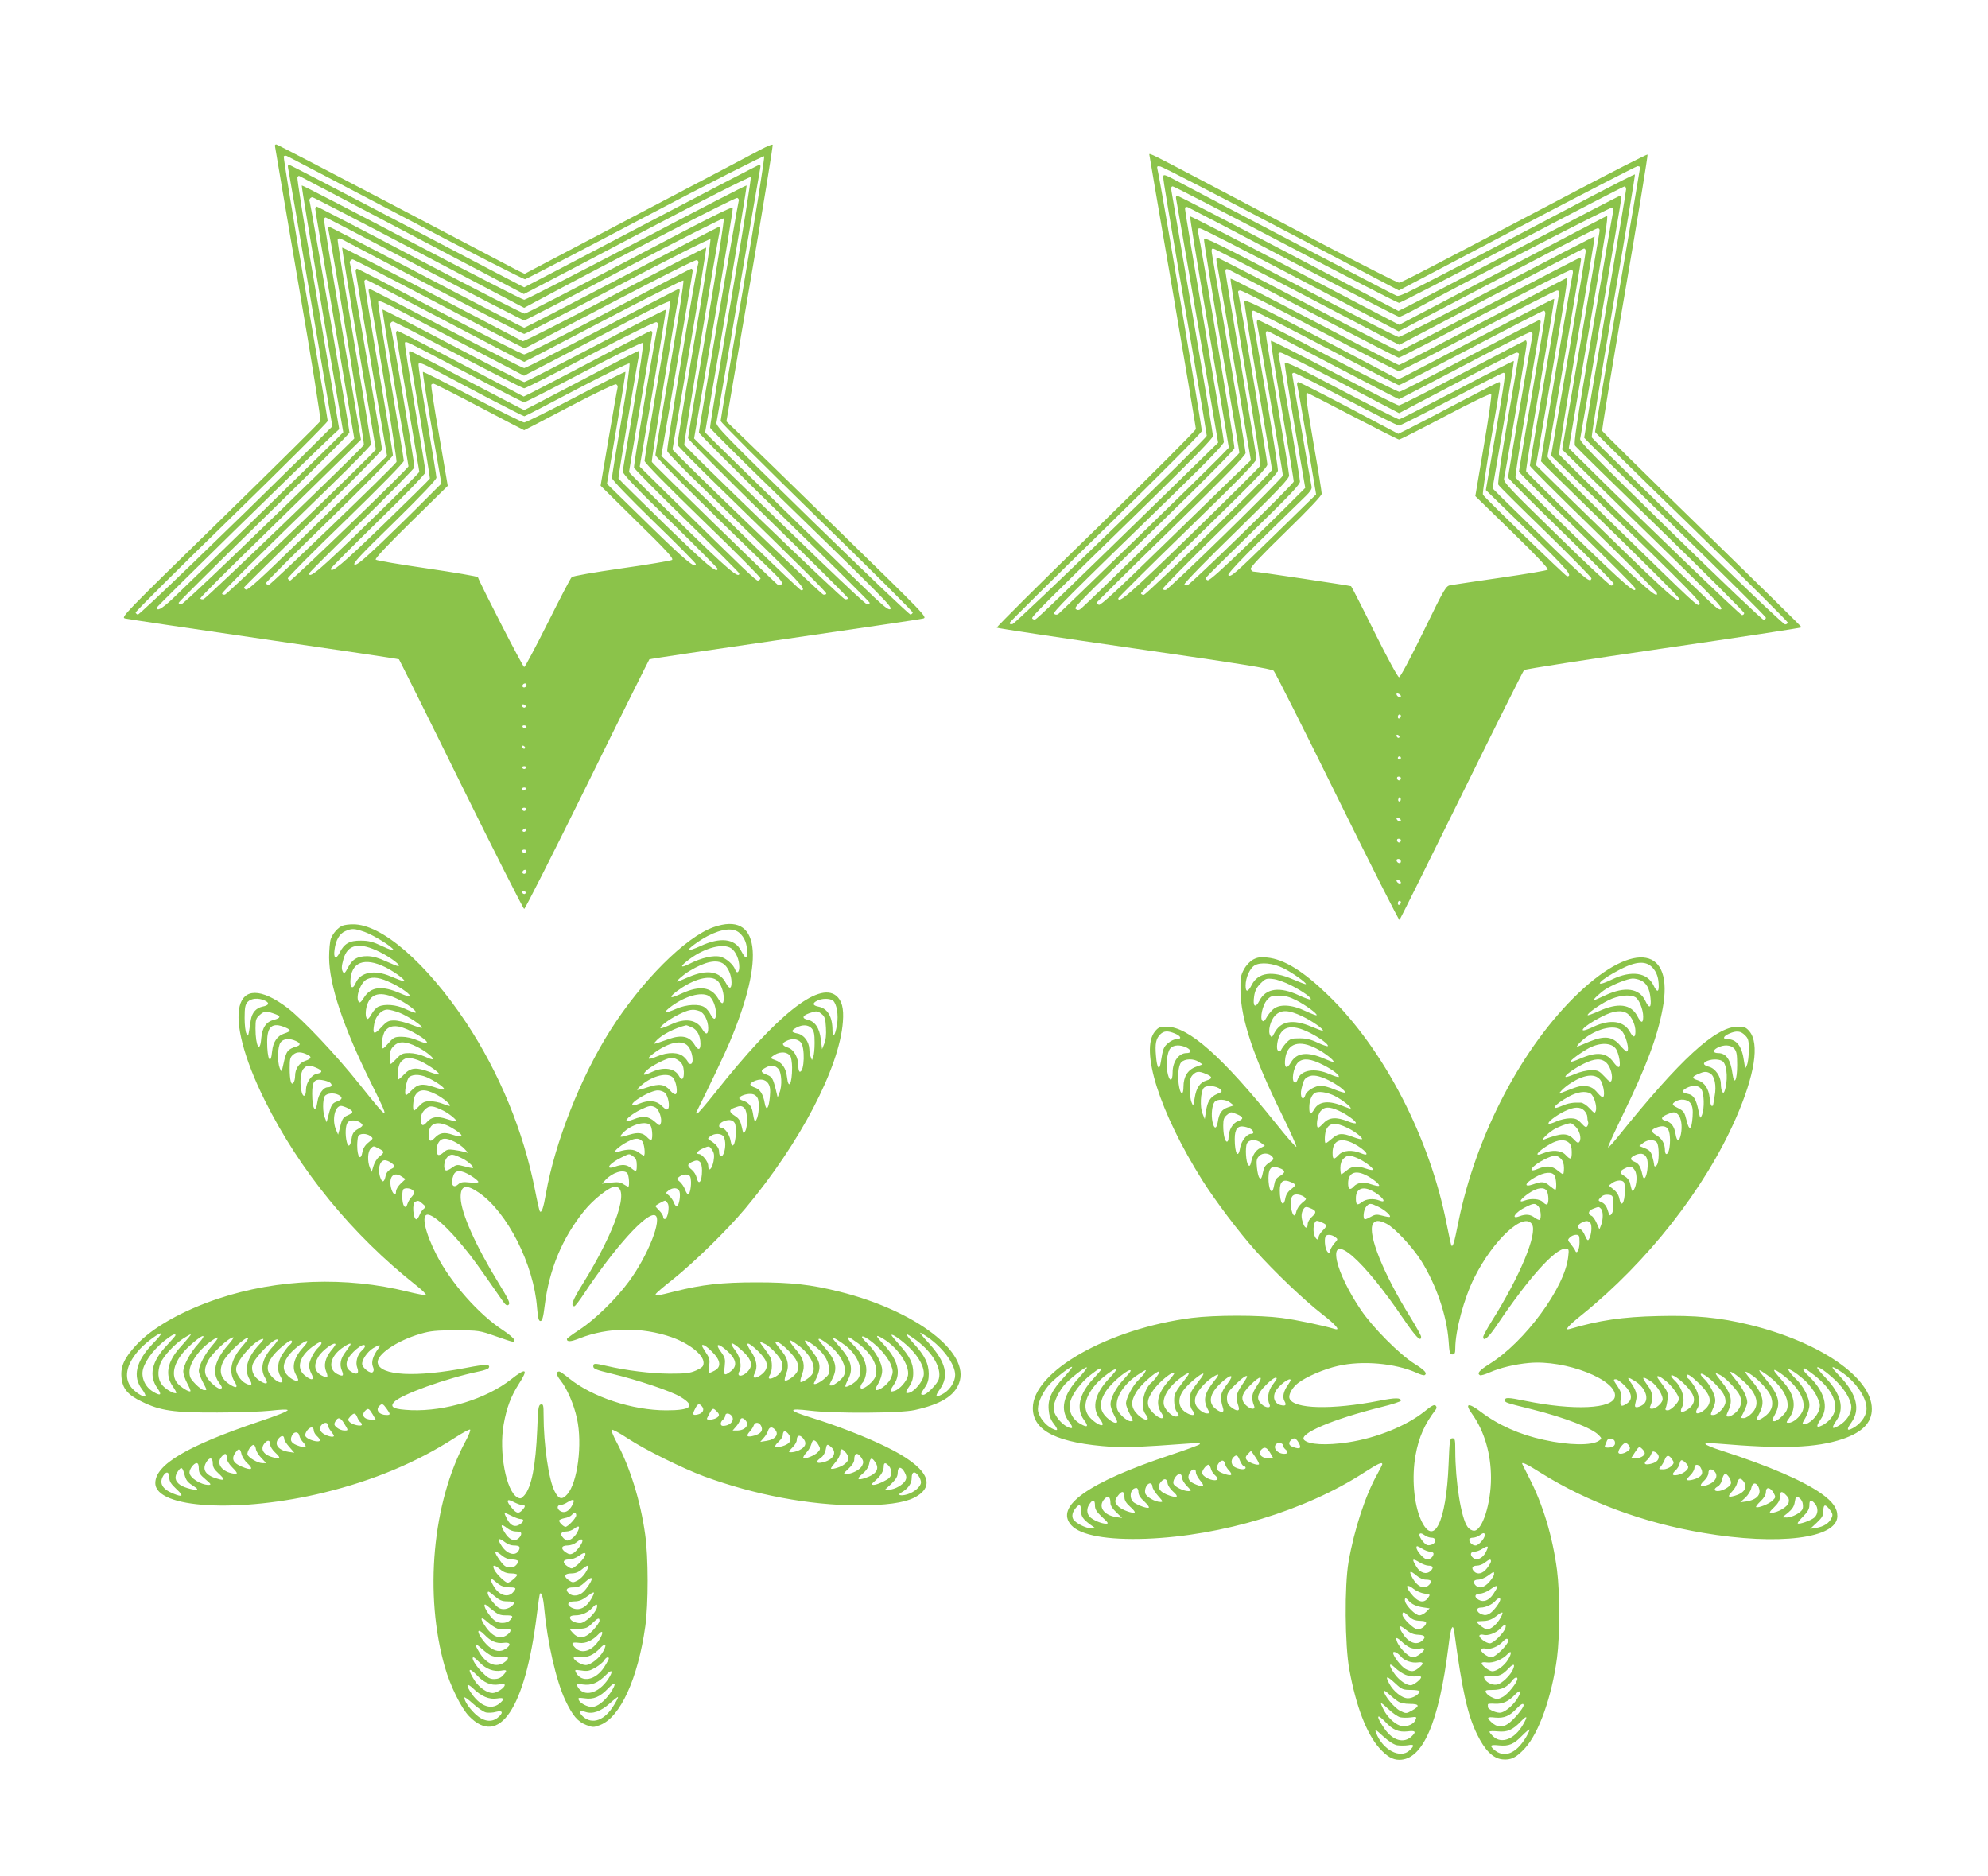
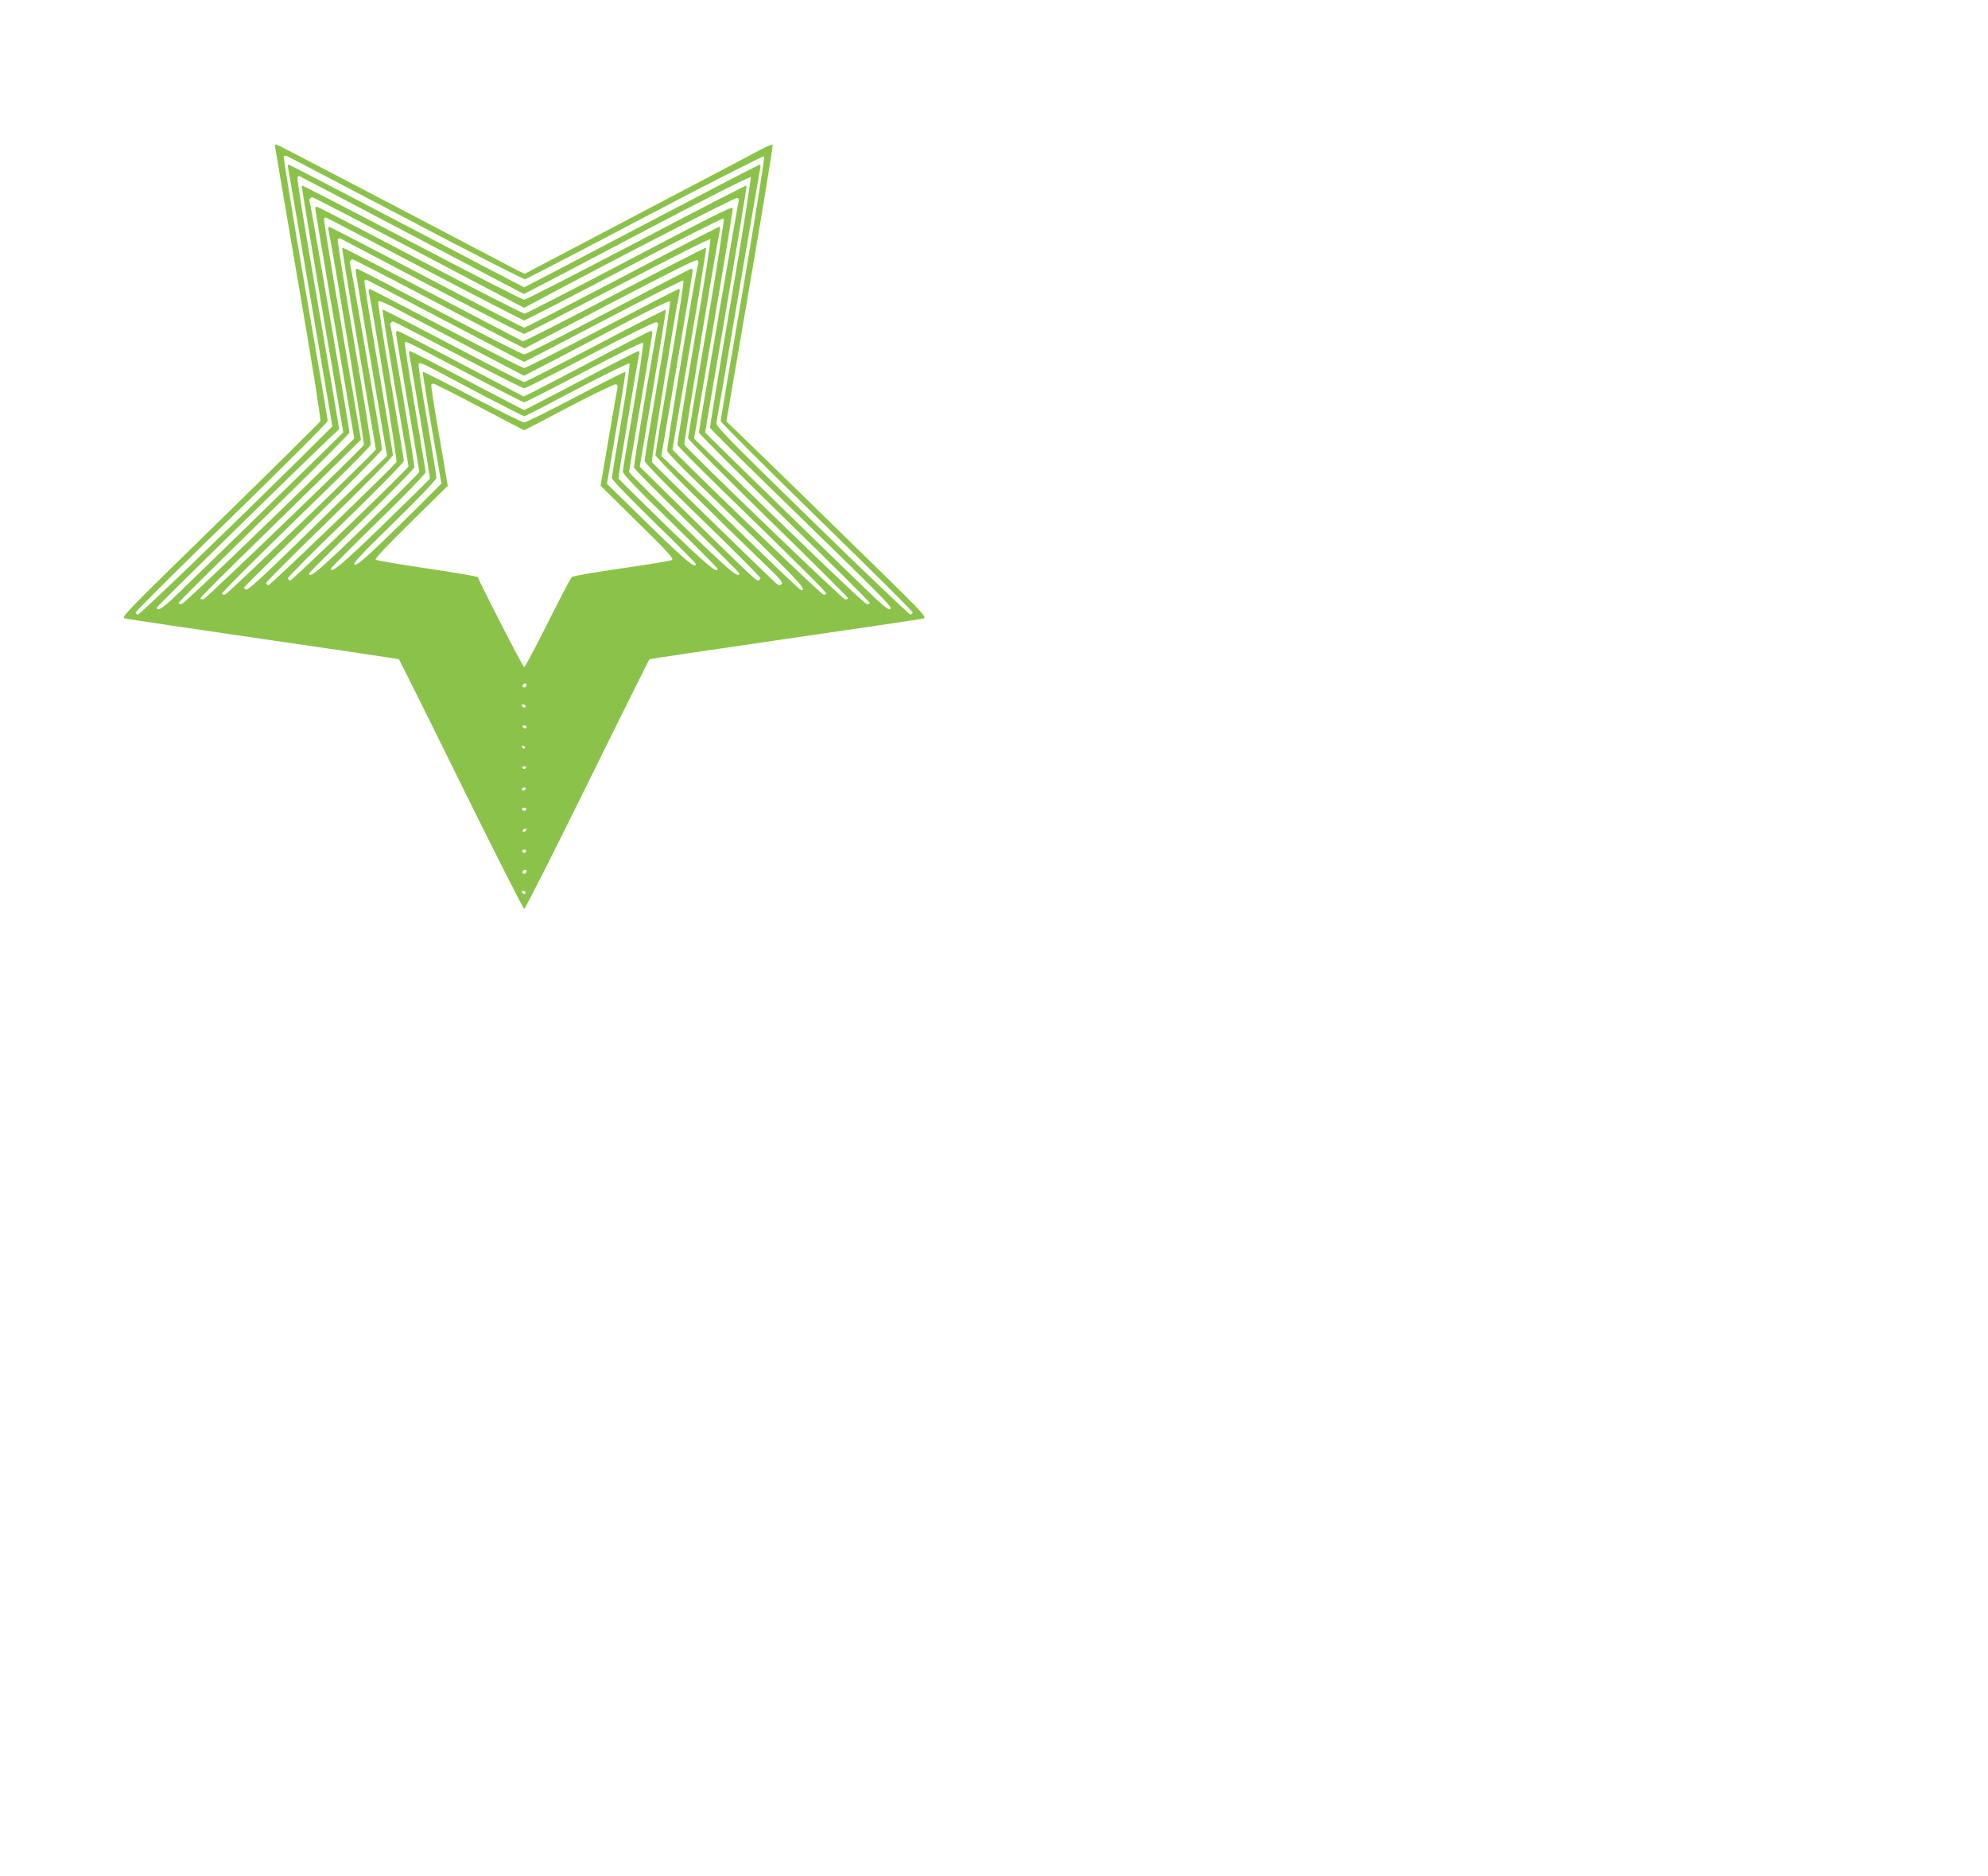
<svg xmlns="http://www.w3.org/2000/svg" version="1.0" width="1280pt" height="1208pt" viewBox="0 0 1280 1208" preserveAspectRatio="xMidYMid meet">
  <g transform="translate(0,1208) scale(0.1,-0.1)" fill="#8bc34a" stroke="none">
    <path d="M1770 11142 c0 -4 68 -401 150 -882 89 -514 147 -882 143 -891 -5 -9 -296 -297 -647 -640 -624 -609 -639 -624 -610 -631 16 -4 418 -64 893 -133 475 -69 867 -127 870 -130 3 -4 184 -366 401 -807 217 -440 400 -800 405 -800 6 0 188 360 405 800 217 441 398 803 401 807 3 3 395 61 870 130 475 69 877 128 893 133 29 7 15 21 -550 572 -318 311 -610 595 -648 631 l-69 66 152 888 c84 488 149 890 146 893 -4 4 -36 -10 -73 -29 -37 -20 -395 -209 -796 -419 l-728 -383 -42 20 c-22 11 -380 199 -794 417 -415 218 -758 396 -763 396 -5 0 -9 -3 -9 -8z m843 -467 c413 -218 759 -394 768 -393 8 2 356 182 773 402 418 220 762 394 766 390 5 -5 -56 -386 -135 -849 -80 -462 -145 -847 -145 -855 0 -9 279 -287 620 -620 341 -332 619 -608 617 -614 -2 -5 -8 -11 -14 -13 -6 -2 -291 269 -633 603 -563 550 -621 609 -617 633 3 15 67 384 141 821 75 437 138 805 141 818 3 12 1 22 -4 22 -5 0 -348 -178 -761 -395 -413 -217 -753 -395 -755 -395 -2 0 -342 178 -755 395 -413 217 -756 395 -761 395 -5 0 -7 -10 -4 -22 3 -13 68 -392 145 -843 l140 -820 -197 -196 c-477 -471 -1046 -1020 -1056 -1016 -6 2 -12 8 -14 13 -2 6 276 282 617 614 341 332 620 611 620 620 0 8 -65 393 -145 854 -79 462 -141 844 -138 849 3 4 11 6 19 3 8 -3 353 -184 767 -401z m41 -110 l719 -378 51 26 c28 14 355 185 726 381 371 195 679 351 684 346 4 -4 -53 -365 -129 -805 -75 -438 -135 -802 -133 -809 2 -7 194 -199 428 -426 707 -688 746 -728 733 -741 -8 -8 -32 8 -95 67 -108 101 -1098 1066 -1098 1070 0 2 61 360 136 795 74 435 134 793 131 795 -2 3 -322 -162 -709 -366 -388 -203 -713 -370 -723 -370 -10 0 -336 167 -723 370 -388 204 -707 369 -709 366 -3 -2 57 -360 131 -795 75 -434 136 -792 136 -794 0 -4 -1006 -985 -1104 -1077 -68 -62 -96 -77 -96 -51 0 7 947 935 1119 1097 l55 51 -37 219 c-20 121 -82 482 -137 803 -56 321 -98 591 -95 598 2 8 8 12 12 10 5 -2 332 -174 727 -382z m45 -111 l676 -356 65 35 c518 278 1294 677 1307 673 8 -4 13 -13 9 -21 -6 -17 -256 -1468 -256 -1489 0 -8 248 -256 550 -551 303 -295 550 -541 550 -546 0 -5 -8 -9 -18 -9 -14 0 -402 372 -1090 1044 l-23 23 126 734 c69 403 125 741 123 750 -2 13 -152 -63 -663 -332 -363 -191 -668 -348 -677 -348 -10 -1 -313 154 -674 344 -361 190 -660 345 -665 345 -5 0 -9 -7 -9 -16 0 -8 57 -344 126 -746 l125 -731 -33 -33 c-582 -570 -1066 -1034 -1080 -1034 -10 0 -18 4 -18 9 0 5 248 251 550 546 303 295 550 543 550 550 0 23 -251 1478 -256 1487 -7 11 4 28 18 28 5 0 314 -160 687 -356z m34 -106 c347 -182 636 -331 642 -331 6 0 296 149 644 332 348 184 637 329 641 325 5 -5 -45 -322 -110 -704 -66 -382 -120 -702 -120 -711 0 -8 232 -241 515 -518 283 -276 515 -507 515 -512 0 -6 -9 -9 -20 -7 -19 3 -1021 969 -1034 996 -4 10 206 1278 229 1380 3 12 1 22 -4 22 -5 0 -287 -146 -627 -325 -341 -179 -623 -325 -629 -325 -5 0 -288 146 -629 325 -340 179 -622 325 -627 325 -5 0 -7 -10 -4 -22 27 -120 233 -1372 228 -1382 -21 -33 -1016 -991 -1033 -994 -11 -2 -20 1 -20 6 0 6 174 180 388 388 213 208 445 436 517 506 l129 127 -121 707 c-67 389 -120 711 -117 716 3 4 8 8 11 8 3 0 289 -149 636 -332z m70 -125 c307 -161 565 -293 572 -293 7 0 278 139 602 309 325 171 592 306 597 301 4 -4 -41 -296 -104 -659 -61 -358 -110 -657 -108 -665 2 -8 125 -133 273 -277 532 -518 685 -670 685 -680 0 -6 -9 -9 -19 -7 -17 3 -971 922 -971 935 0 3 50 296 111 650 61 355 108 647 106 649 -2 3 -266 -133 -587 -301 -320 -169 -587 -304 -594 -302 -7 3 -270 141 -585 306 -316 166 -576 300 -578 297 -2 -2 45 -294 106 -649 61 -355 111 -647 111 -650 0 -13 -954 -932 -971 -935 -10 -2 -19 1 -19 6 0 11 230 239 695 691 143 139 261 260 263 269 1 9 -47 307 -108 661 -61 355 -108 651 -106 658 5 11 12 11 38 -3 18 -9 284 -149 591 -311z m-10 -82 c282 -148 528 -277 549 -286 l36 -18 547 287 c322 169 553 285 562 282 8 -4 13 -13 9 -21 -15 -41 -206 -1192 -200 -1209 3 -12 92 -104 198 -206 660 -640 709 -690 664 -690 -5 0 -149 136 -320 303 -170 166 -370 361 -445 432 l-135 130 101 589 c55 323 101 594 101 602 0 8 -4 14 -9 14 -5 0 -244 -124 -532 -276 -288 -152 -533 -276 -544 -276 -11 0 -256 124 -544 276 -288 152 -527 276 -532 276 -5 0 -9 -7 -9 -15 0 -8 46 -279 101 -602 l101 -588 -140 -135 c-77 -74 -278 -269 -446 -434 -219 -214 -310 -297 -322 -292 -8 3 -14 10 -12 15 2 4 202 202 446 440 243 238 442 439 442 448 0 23 -201 1186 -206 1195 -7 10 4 28 17 28 6 0 241 -121 522 -269z m73 -126 c277 -146 506 -265 509 -265 3 0 233 120 511 266 278 146 510 262 514 258 5 -5 -34 -256 -86 -558 -52 -302 -94 -557 -94 -566 0 -14 315 -327 745 -742 60 -58 77 -80 68 -89 -7 -7 -17 -8 -26 -3 -18 11 -799 772 -810 790 -5 10 153 980 178 1092 3 12 1 22 -4 22 -5 0 -227 -115 -494 -255 -267 -140 -493 -255 -502 -255 -9 0 -235 115 -502 255 -267 140 -489 255 -494 255 -5 0 -7 -10 -4 -22 27 -121 184 -1082 178 -1092 -20 -32 -815 -797 -825 -794 -6 2 -13 8 -15 14 -2 5 181 188 407 407 225 220 410 406 410 416 0 9 -42 264 -94 566 -52 302 -92 553 -90 557 3 4 8 8 11 8 3 0 232 -119 509 -265z m179 -182 l329 -172 201 104 c110 57 319 167 465 244 146 77 269 136 274 131 4 -4 -30 -229 -78 -508 -47 -275 -86 -509 -86 -519 0 -12 142 -157 375 -383 207 -200 374 -368 372 -374 -2 -5 -9 -12 -16 -14 -11 -4 -85 67 -589 563 l-173 171 86 503 c47 277 84 505 82 507 -2 3 -206 -101 -452 -231 -246 -129 -453 -235 -460 -235 -7 0 -215 106 -460 235 -246 130 -449 234 -452 232 -2 -3 34 -230 81 -504 48 -275 86 -502 86 -505 0 -14 -752 -739 -762 -736 -6 2 -13 9 -15 14 -2 6 165 174 372 374 220 214 375 372 375 383 0 10 -38 241 -85 514 -47 273 -83 503 -80 511 4 10 40 -5 142 -59 76 -40 286 -151 468 -246z m-95 -38 c225 -118 416 -215 425 -215 9 0 201 97 426 216 242 127 417 213 426 210 9 -4 13 -13 9 -22 -11 -28 -157 -896 -154 -914 2 -9 155 -164 341 -345 185 -180 337 -332 337 -337 0 -37 -72 24 -374 319 -185 180 -336 330 -336 334 0 4 34 204 75 444 41 240 75 443 75 451 0 7 -4 14 -9 14 -5 0 -171 -85 -369 -190 -198 -104 -380 -199 -405 -211 l-45 -22 -402 211 c-221 117 -406 212 -411 212 -5 0 -9 -7 -9 -15 0 -9 34 -211 75 -450 41 -239 75 -439 75 -443 0 -5 -151 -156 -336 -335 -302 -294 -374 -356 -374 -319 0 5 152 156 338 337 185 181 338 337 340 346 3 18 -146 897 -154 911 -7 10 4 28 17 28 6 0 194 -97 419 -215z m51 -114 c199 -105 367 -191 374 -191 7 0 180 88 385 196 204 108 376 192 380 187 5 -4 -22 -188 -60 -408 -38 -220 -70 -410 -70 -421 0 -16 90 -110 305 -319 168 -164 305 -302 305 -306 0 -36 -70 24 -336 282 -164 160 -300 294 -302 299 -3 7 119 732 133 798 3 12 1 22 -4 22 -5 0 -172 -85 -370 -190 -198 -104 -363 -190 -366 -190 -3 0 -167 86 -366 190 -198 105 -365 190 -370 190 -5 0 -7 -10 -4 -22 13 -61 135 -792 133 -799 -2 -5 -138 -139 -303 -299 -263 -255 -335 -315 -335 -281 0 4 137 142 305 306 173 168 305 305 305 315 0 9 -31 199 -69 421 -38 222 -67 407 -64 412 7 12 -10 20 394 -192z m135 -160 c127 -66 235 -121 240 -121 5 0 158 79 339 175 182 95 334 170 338 165 5 -4 -18 -168 -52 -363 -34 -196 -61 -364 -61 -374 0 -12 106 -122 270 -282 149 -144 270 -267 270 -272 0 -34 -67 22 -304 254 l-268 262 61 359 c34 197 60 360 58 362 -2 3 -146 -70 -319 -161 -173 -91 -323 -165 -333 -165 -10 0 -160 74 -333 165 -173 91 -317 163 -319 161 -3 -2 23 -165 57 -362 l62 -357 -114 -114 c-62 -63 -184 -182 -270 -265 -121 -115 -162 -149 -175 -143 -14 6 36 60 255 273 173 170 272 274 272 287 0 10 -27 176 -60 369 -34 192 -58 356 -55 363 4 12 28 2 108 -40 56 -30 206 -109 333 -176z m-49 -61 c156 -82 286 -150 288 -150 2 0 132 68 290 151 164 86 293 148 301 145 9 -3 13 -13 10 -23 -3 -10 -28 -156 -57 -324 l-52 -306 237 -234 c190 -186 235 -235 223 -244 -8 -5 -153 -30 -323 -54 -181 -26 -315 -49 -323 -57 -8 -7 -77 -140 -155 -296 -78 -155 -145 -282 -151 -283 -8 0 -281 531 -298 579 -2 5 -148 30 -325 56 -178 26 -327 51 -333 57 -6 6 71 89 227 242 l237 233 -55 322 c-31 176 -54 324 -51 329 2 4 9 7 14 7 6 0 139 -67 296 -150z m303 -1788 c0 -13 -12 -22 -22 -16 -10 6 -1 24 13 24 5 0 9 -4 9 -8z m-6 -143 c-6 -11 -24 -2 -24 11 0 5 7 7 15 4 8 -4 12 -10 9 -15z m6 -129 c0 -5 -4 -10 -9 -10 -6 0 -13 5 -16 10 -3 6 1 10 9 10 9 0 16 -4 16 -10z m-9 -133 c-1 -12 -15 -9 -19 4 -3 6 1 10 8 8 6 -3 11 -8 11 -12z m7 -129 c-2 -5 -8 -9 -13 -9 -5 0 -11 4 -13 9 -1 5 4 9 13 9 9 0 14 -4 13 -9z m-3 -138 c-3 -5 -10 -10 -16 -10 -5 0 -9 5 -9 10 0 6 7 10 16 10 8 0 12 -4 9 -10z m3 -131 c-2 -6 -8 -10 -13 -10 -5 0 -11 4 -13 10 -2 6 4 11 13 11 9 0 15 -5 13 -11z m-3 -138 c-3 -6 -11 -8 -17 -5 -6 4 -5 9 3 15 16 10 23 4 14 -10z m3 -132 c-2 -6 -8 -10 -13 -10 -5 0 -11 4 -13 10 -2 6 4 11 13 11 9 0 15 -5 13 -11z m2 -127 c0 -13 -12 -22 -22 -16 -10 6 -1 24 13 24 5 0 9 -4 9 -8z m-6 -143 c-6 -11 -24 -2 -24 11 0 5 7 7 15 4 8 -4 12 -10 9 -15z" />
-     <path d="M7400 11086 c0 -2 67 -396 150 -877 82 -481 150 -882 150 -891 0 -9 -290 -299 -644 -645 -355 -345 -642 -631 -638 -634 4 -4 403 -64 887 -134 682 -98 884 -131 896 -144 9 -9 194 -375 410 -814 216 -438 396 -794 400 -790 4 5 184 366 399 803 215 437 397 800 403 806 7 6 411 69 900 140 488 71 887 132 887 135 0 4 -288 287 -640 630 -352 343 -641 628 -644 635 -3 7 63 408 147 893 83 484 148 883 145 886 -3 3 -205 -100 -449 -228 -1028 -541 -1136 -597 -1152 -597 -10 0 -232 113 -495 251 -262 138 -617 325 -788 415 -293 154 -324 170 -324 160z m852 -480 l755 -396 761 400 c419 220 768 400 776 400 9 0 16 -4 16 -8 0 -5 -65 -388 -145 -853 -80 -464 -145 -847 -145 -850 0 -4 279 -279 620 -610 341 -332 620 -610 620 -616 0 -7 -7 -13 -16 -13 -9 0 -185 166 -392 368 -208 202 -483 471 -612 596 -129 126 -238 234 -241 240 -4 6 58 388 137 850 80 461 143 841 141 843 -3 2 -123 -59 -268 -135 -1279 -673 -1243 -655 -1271 -644 -21 8 -897 466 -1395 729 -98 52 -103 54 -103 32 0 -23 22 -155 191 -1134 49 -285 89 -524 89 -530 0 -19 -1229 -1210 -1251 -1213 -14 -3 -20 1 -17 10 3 7 281 283 619 612 356 348 615 609 617 621 2 17 -267 1615 -285 1683 -5 22 -3 24 19 20 14 -3 365 -183 780 -402z m27 -101 c392 -206 720 -375 729 -375 8 0 336 169 728 375 392 206 718 375 724 375 5 0 10 -9 10 -19 0 -11 -61 -373 -135 -806 -74 -432 -135 -789 -135 -793 0 -4 263 -263 585 -577 322 -313 585 -575 585 -582 0 -7 -7 -13 -15 -13 -9 0 -279 257 -601 572 -478 467 -584 575 -580 592 7 31 266 1541 266 1554 0 7 -4 12 -9 12 -4 0 -300 -154 -657 -341 -357 -188 -676 -355 -710 -371 l-60 -30 -707 371 c-388 204 -711 371 -718 371 -7 0 -9 -9 -6 -22 3 -13 65 -371 138 -795 l132 -773 -254 -248 c-774 -755 -911 -887 -924 -890 -7 -2 -16 1 -19 7 -6 10 68 84 787 785 251 245 377 375 377 389 0 11 -59 363 -131 781 -72 419 -133 776 -136 794 -4 23 -2 32 8 32 8 0 335 -169 728 -375z m52 -116 c366 -192 671 -349 678 -349 6 0 44 18 84 39 392 212 1280 671 1288 665 6 -3 8 -16 5 -28 -3 -11 -62 -351 -131 -755 -106 -619 -124 -736 -113 -751 7 -10 255 -253 551 -541 295 -287 537 -529 537 -536 0 -7 -6 -13 -14 -13 -12 0 -671 634 -1018 979 l-97 96 124 725 c116 674 131 770 121 770 -2 0 -304 -158 -670 -351 l-667 -350 -62 32 c-34 17 -336 175 -670 351 -335 176 -611 317 -614 315 -3 -3 41 -273 97 -599 56 -326 113 -660 127 -742 l25 -148 -53 -55 c-111 -114 -1032 -1008 -1046 -1017 -9 -5 -19 -4 -25 2 -11 11 63 85 780 782 218 212 312 310 312 325 0 12 -56 350 -125 751 -69 401 -125 737 -125 748 0 13 5 16 18 12 9 -4 317 -164 683 -357z m44 -111 l630 -331 150 78 c83 43 367 192 632 331 265 140 490 254 499 254 13 0 16 -7 11 -32 -3 -18 -58 -339 -122 -712 l-117 -680 179 -176 c98 -97 331 -325 518 -507 269 -262 337 -334 328 -344 -10 -10 -30 4 -95 67 -187 177 -943 917 -949 928 -4 6 47 323 112 705 66 381 118 695 116 698 -2 2 -282 -143 -623 -322 -340 -179 -628 -325 -639 -325 -11 1 -297 146 -635 325 -506 266 -616 320 -618 306 -2 -10 49 -321 112 -691 64 -371 116 -679 116 -685 0 -12 -998 -992 -1027 -1009 -9 -5 -19 -4 -25 2 -13 13 -26 1 547 558 293 285 471 465 473 479 3 18 -217 1323 -234 1391 -5 19 -2 24 12 24 10 0 302 -149 649 -332z m0 -87 c302 -159 569 -298 593 -310 l42 -21 589 310 c325 170 595 310 600 310 6 0 11 -8 11 -17 0 -10 -50 -310 -111 -667 l-112 -649 304 -295 c588 -572 665 -650 652 -663 -14 -14 3 -30 -591 550 -318 311 -392 389 -388 405 7 31 216 1251 216 1265 0 6 -4 11 -8 11 -5 0 -266 -135 -580 -300 -313 -165 -577 -300 -585 -300 -8 0 -272 135 -585 300 -314 165 -576 300 -582 300 -8 0 -10 -9 -7 -22 3 -13 54 -306 113 -652 l108 -629 -99 -95 c-55 -53 -272 -264 -482 -469 -271 -265 -386 -371 -397 -367 -9 3 -16 9 -16 13 0 3 216 217 480 474 351 343 480 474 480 491 0 12 -48 298 -106 636 -58 338 -108 630 -111 648 -4 23 -2 32 8 32 7 0 261 -130 564 -289z m85 -133 c294 -155 540 -281 546 -281 7 0 258 129 558 287 301 158 551 284 557 280 6 -3 8 -16 5 -28 -12 -48 -207 -1199 -204 -1206 2 -4 118 -119 258 -255 416 -405 630 -618 630 -628 0 -39 -67 23 -728 669 l-192 189 100 580 c92 535 106 625 97 625 -2 0 -244 -126 -537 -280 -293 -154 -537 -280 -543 -280 -6 0 -251 126 -545 281 -293 154 -536 278 -539 275 -3 -3 41 -272 97 -597 62 -365 98 -599 93 -609 -4 -9 -203 -206 -441 -438 -394 -384 -472 -452 -472 -414 0 5 200 204 445 442 342 332 445 438 445 456 0 13 -45 286 -100 607 -55 321 -100 591 -100 601 0 13 5 16 18 12 9 -4 258 -134 552 -288z m39 -108 c272 -143 501 -260 508 -260 8 0 237 117 508 260 272 143 501 260 510 260 8 0 15 -4 15 -9 0 -5 -43 -256 -95 -559 -52 -302 -95 -555 -95 -560 0 -6 183 -189 408 -408 224 -219 409 -404 410 -412 11 -44 -76 32 -437 383 -220 214 -402 394 -405 401 -2 6 38 257 90 559 52 301 93 549 91 551 -2 3 -210 -104 -463 -237 -252 -133 -477 -250 -499 -261 l-41 -20 -494 260 c-407 214 -496 257 -498 243 -2 -10 38 -255 87 -545 50 -290 91 -533 91 -541 0 -17 -808 -805 -826 -805 -7 0 -15 4 -18 9 -3 5 179 188 404 407 323 314 410 404 410 424 0 23 -174 1047 -186 1097 -5 18 -2 23 12 23 11 0 241 -117 513 -260z m42 -110 c251 -132 461 -240 466 -240 6 0 215 108 466 240 251 132 461 240 467 240 5 0 10 -8 10 -18 0 -10 -38 -241 -85 -513 -47 -272 -85 -499 -85 -505 0 -6 168 -174 373 -373 204 -200 374 -369 375 -378 11 -45 -70 25 -400 347 -200 195 -366 359 -370 365 -4 6 31 231 78 500 46 270 84 496 84 503 0 6 -4 12 -8 12 -5 0 -206 -104 -448 -231 -241 -127 -445 -231 -454 -232 -9 0 -215 103 -458 231 -242 128 -446 232 -452 232 -7 0 -9 -10 -6 -27 13 -60 166 -959 166 -974 0 -17 -731 -732 -754 -737 -8 -2 -17 1 -20 6 -3 5 162 173 367 373 267 261 373 371 375 389 1 14 -34 237 -78 495 -45 259 -84 485 -87 503 -4 23 -2 32 8 32 7 0 219 -108 470 -240z m52 -116 c225 -117 411 -214 414 -214 3 0 194 99 424 220 231 122 424 218 430 214 6 -3 8 -16 5 -28 -7 -30 -156 -896 -156 -910 0 -6 153 -159 340 -341 187 -181 340 -336 340 -342 0 -7 -7 -13 -16 -13 -9 0 -169 149 -355 332 -305 297 -339 334 -335 357 17 79 146 851 146 870 0 13 -4 21 -8 19 -5 -1 -187 -96 -404 -210 -217 -115 -402 -208 -411 -208 -10 0 -198 95 -418 211 -220 116 -403 208 -406 205 -3 -2 29 -204 71 -448 42 -244 76 -450 76 -458 0 -16 -663 -663 -685 -668 -7 -2 -16 1 -19 6 -3 6 147 160 334 342 275 270 340 338 340 359 0 14 -34 221 -75 460 -41 238 -75 442 -75 453 0 15 4 18 18 14 9 -4 201 -104 425 -222z m43 -109 l372 -195 371 195 c204 107 377 195 386 195 8 0 15 -4 15 -9 0 -4 -32 -192 -71 -417 -43 -248 -67 -414 -62 -424 4 -9 142 -146 306 -305 163 -159 296 -294 294 -299 -11 -34 -21 -25 -565 508 l-72 72 70 408 c39 225 69 410 67 412 -2 2 -166 -81 -365 -186 -199 -104 -367 -190 -374 -190 -7 0 -175 85 -373 189 -267 141 -361 186 -363 174 -2 -8 27 -192 64 -409 l68 -395 -60 -60 c-32 -33 -170 -169 -306 -301 -174 -168 -252 -238 -263 -234 -10 4 -13 11 -8 19 4 7 142 143 305 302 234 228 298 295 298 315 0 25 -123 753 -136 804 -5 21 -3 26 12 26 9 0 185 -88 390 -195z m32 -105 c177 -93 330 -170 339 -170 9 0 162 77 339 170 178 94 328 170 334 170 16 0 14 -13 -51 -395 l-62 -360 273 -266 c249 -242 290 -289 250 -289 -9 0 -529 504 -542 525 -4 6 20 166 52 356 64 370 64 369 52 369 -5 0 -121 -59 -258 -131 -136 -72 -280 -147 -320 -167 l-71 -35 -316 167 c-173 91 -321 166 -327 166 -7 0 -10 -8 -8 -18 3 -10 32 -173 64 -362 l58 -343 -255 -249 c-277 -271 -295 -286 -310 -271 -10 10 147 169 498 509 28 27 41 47 38 60 -7 30 -125 716 -125 725 0 5 5 9 12 9 7 0 158 -76 336 -170z m42 -110 c158 -82 292 -150 298 -150 7 0 141 68 298 151 166 88 290 147 295 142 5 -5 -15 -145 -47 -333 l-55 -324 238 -232 c157 -153 235 -235 228 -242 -5 -5 -140 -28 -300 -51 -159 -23 -305 -45 -323 -48 -33 -5 -37 -12 -177 -299 -85 -174 -149 -294 -157 -294 -8 0 -73 119 -158 290 -79 160 -147 293 -151 296 -8 4 -606 94 -629 94 -6 0 -13 7 -17 16 -4 11 62 81 226 241 146 142 231 232 231 244 0 11 -22 150 -50 309 -49 286 -56 340 -43 340 3 0 135 -67 293 -150z m310 -1802 c0 -13 -23 -5 -28 10 -2 7 2 10 12 6 9 -3 16 -11 16 -16z m0 -127 c0 -6 -4 -13 -10 -16 -5 -3 -10 1 -10 9 0 9 5 16 10 16 6 0 10 -4 10 -9z m-9 -134 c-1 -12 -15 -9 -19 4 -3 6 1 10 8 8 6 -3 11 -8 11 -12z m9 -137 c0 -5 -4 -10 -10 -10 -5 0 -10 5 -10 10 0 6 5 10 10 10 6 0 10 -4 10 -10z m0 -129 c0 -17 -18 -21 -24 -6 -3 9 0 15 9 15 8 0 15 -4 15 -9z m-4 -148 c-10 -10 -19 5 -10 18 6 11 8 11 12 0 2 -7 1 -15 -2 -18z m4 -125 c0 -13 -23 -5 -28 10 -2 7 2 10 12 6 9 -3 16 -11 16 -16z m0 -127 c0 -17 -18 -21 -24 -6 -3 9 0 15 9 15 8 0 15 -4 15 -9z m0 -137 c0 -17 -22 -14 -28 4 -2 7 3 12 12 12 9 0 16 -7 16 -16z m0 -136 c0 -13 -23 -5 -28 10 -2 7 2 10 12 6 9 -3 16 -11 16 -16z m0 -127 c0 -6 -4 -13 -10 -16 -5 -3 -10 1 -10 9 0 9 5 16 10 16 6 0 10 -4 10 -9z" />
-     <path d="M2205 6120 c-28 -11 -62 -49 -75 -85 -6 -16 -11 -71 -11 -120 1 -176 90 -444 268 -803 130 -262 127 -262 -72 -13 -155 194 -365 416 -464 492 -350 263 -423 -37 -146 -596 225 -452 562 -864 974 -1190 41 -32 69 -61 63 -63 -7 -2 -59 8 -117 22 -394 99 -837 83 -1220 -45 -230 -77 -424 -186 -527 -298 -76 -81 -102 -137 -96 -206 6 -74 39 -115 131 -159 120 -59 205 -71 487 -70 135 0 290 6 344 12 59 7 103 9 108 4 6 -6 -71 -37 -186 -75 -461 -156 -666 -277 -666 -395 0 -165 542 -195 1088 -61 318 78 595 194 840 352 51 33 96 57 99 53 4 -4 -9 -37 -29 -74 -214 -395 -268 -990 -133 -1457 35 -121 104 -261 155 -314 194 -200 361 49 436 649 9 74 18 137 21 140 10 11 21 -27 27 -94 20 -219 77 -467 135 -591 48 -101 80 -139 136 -161 42 -16 48 -16 89 0 130 50 243 298 291 636 20 141 20 447 -1 591 -30 216 -98 434 -185 596 -21 40 -35 74 -30 78 6 3 52 -22 103 -56 111 -73 354 -193 491 -244 327 -120 679 -186 992 -187 176 0 294 16 360 49 153 78 87 198 -179 328 -130 64 -324 139 -486 189 -149 46 -150 62 -4 44 157 -19 582 -17 674 4 167 37 254 90 285 173 75 196 -277 466 -770 589 -183 46 -313 60 -535 60 -221 0 -349 -14 -527 -59 -106 -27 -126 -30 -121 -16 2 5 50 47 108 92 139 111 350 317 469 459 351 419 606 906 628 1201 7 89 -7 139 -44 169 -114 90 -383 -126 -775 -621 -61 -77 -114 -139 -120 -139 -5 0 -7 3 -5 8 77 154 185 380 215 452 232 550 191 844 -103 741 -182 -64 -465 -348 -667 -667 -191 -302 -355 -720 -413 -1049 -16 -93 -28 -126 -39 -114 -3 3 -17 64 -31 136 -74 379 -230 757 -446 1083 -254 381 -543 632 -727 629 -26 0 -56 -4 -67 -9z m143 -40 c58 -21 178 -95 186 -116 3 -7 -30 4 -72 24 -61 29 -89 36 -139 36 -72 1 -107 -19 -136 -77 -24 -48 -41 -38 -33 19 8 62 32 103 69 119 43 19 58 18 125 -5z m2414 -7 c32 -29 48 -69 48 -120 0 -52 -8 -50 -39 7 -41 78 -134 88 -261 29 -39 -18 -73 -29 -76 -26 -7 7 66 61 121 90 95 49 167 56 207 20z m-2315 -123 c72 -36 142 -90 116 -90 -6 0 -41 14 -78 31 -47 22 -83 32 -119 33 -65 0 -98 -19 -127 -76 -16 -31 -23 -38 -30 -27 -11 18 -11 36 2 83 27 98 103 113 236 46z m2262 24 c29 -21 51 -72 51 -119 0 -37 -16 -47 -27 -17 -11 32 -57 72 -93 82 -44 12 -124 -6 -200 -45 -65 -33 -64 -17 1 31 101 74 217 103 268 68z m-2226 -122 c66 -33 148 -97 112 -88 -11 2 -47 16 -80 30 -105 45 -195 27 -225 -43 -17 -41 -35 -34 -34 12 4 123 89 157 227 89z m2176 22 c29 -21 51 -72 51 -119 0 -43 -14 -45 -35 -6 -40 78 -120 92 -240 41 -38 -17 -71 -30 -74 -30 -12 0 40 46 79 69 102 61 175 76 219 45z m-2134 -125 c65 -32 123 -75 114 -84 -3 -3 -31 6 -62 20 -117 51 -189 43 -233 -27 -20 -31 -28 -38 -35 -27 -21 33 14 127 55 145 40 18 85 10 161 -27z m2093 18 c22 -18 42 -71 42 -112 0 -44 -12 -45 -38 -1 -43 72 -118 82 -230 31 -30 -14 -59 -25 -64 -25 -18 0 11 27 64 62 97 62 185 80 226 45z m-2051 -122 c64 -32 130 -85 106 -85 -6 0 -35 11 -65 25 -57 27 -130 33 -172 14 -13 -6 -32 -27 -42 -45 -10 -19 -22 -34 -26 -34 -13 0 -17 35 -9 73 22 94 90 111 208 52z m1995 24 c25 -13 48 -68 48 -114 0 -43 -14 -45 -35 -6 -8 17 -25 37 -37 45 -35 25 -118 20 -184 -9 -77 -34 -89 -26 -29 18 88 64 188 92 237 66z m-2857 -31 c33 -15 27 -31 -16 -39 -40 -9 -66 -38 -74 -85 -18 -116 -16 -110 -28 -89 -7 11 -12 57 -12 101 0 67 4 86 19 103 22 24 70 28 111 9z m3658 0 c24 -19 37 -92 26 -156 -11 -70 -29 -92 -29 -36 0 89 -31 141 -90 153 -38 7 -41 22 -9 38 31 16 81 16 102 1z m-2791 -78 c54 -21 154 -87 145 -97 -3 -3 -35 7 -71 21 -35 14 -84 26 -107 26 -38 0 -48 -5 -85 -45 -47 -51 -57 -45 -44 25 9 50 47 90 85 90 13 0 48 -9 77 -20z m1933 10 c29 -11 55 -62 55 -109 0 -44 -15 -46 -39 -6 -36 61 -109 72 -199 30 -30 -14 -59 -25 -65 -25 -24 0 42 53 106 85 73 37 99 41 142 25z m-2730 -20 c35 -13 31 -25 -12 -36 -49 -12 -75 -50 -81 -119 -8 -101 -37 -51 -37 64 0 57 3 65 29 88 29 25 42 25 101 3z m3516 1 c19 -15 24 -30 27 -87 3 -46 -1 -81 -11 -104 l-14 -35 -8 63 c-8 73 -38 117 -86 127 -38 9 -33 26 12 42 47 16 53 16 80 -6z m-3454 -86 c40 -17 38 -24 -9 -40 -43 -14 -70 -54 -76 -114 -9 -95 -32 -51 -32 62 0 100 34 127 117 92z m818 -28 c105 -55 131 -97 33 -55 -31 14 -73 23 -102 23 -43 0 -52 -4 -81 -37 -18 -21 -35 -38 -39 -38 -16 0 -5 89 14 113 33 42 86 40 175 -6z m1799 29 c35 -15 56 -54 56 -107 0 -41 -15 -43 -38 -5 -32 54 -83 65 -164 37 -111 -39 -106 -38 -83 -12 33 38 121 83 193 100 1 1 18 -5 36 -13z m772 -7 c15 -17 19 -36 19 -93 0 -39 -4 -80 -9 -91 l-8 -20 -8 20 c-5 11 -9 34 -9 50 -2 49 -35 93 -76 101 -42 8 -44 18 -7 38 39 21 76 19 98 -5z m-3321 -81 c29 -13 32 -26 8 -34 -63 -20 -69 -28 -88 -114 -12 -54 -12 -55 -24 -27 -16 42 -14 138 5 165 17 25 58 29 99 10z m3251 -9 c28 -31 24 -189 -6 -189 -6 0 -10 17 -10 38 0 54 -29 105 -66 117 -39 13 -43 27 -13 42 36 19 74 16 95 -8z m-2470 -29 c57 -28 120 -80 97 -80 -6 0 -30 9 -54 20 -24 11 -66 20 -93 20 -43 0 -53 -4 -82 -35 -18 -19 -35 -35 -38 -35 -3 0 -6 20 -6 45 0 35 6 52 25 70 33 34 77 32 151 -5z m1743 6 c30 -32 42 -116 17 -116 -9 0 -16 5 -16 10 0 6 -12 22 -26 35 -34 32 -103 33 -170 5 -63 -27 -76 -20 -30 15 98 74 185 94 225 51z m-2446 -58 c26 -13 21 -25 -18 -38 -39 -13 -65 -52 -65 -97 0 -15 -4 -35 -10 -43 -15 -23 -25 15 -25 93 0 60 3 71 24 88 23 19 53 18 94 -3z m3105 -6 c6 -9 12 -43 12 -76 0 -105 -23 -146 -33 -60 -6 57 -32 94 -76 109 -27 9 -31 13 -19 23 40 33 91 35 116 4z m-2397 -27 c46 -16 145 -83 136 -92 -3 -3 -31 4 -62 16 -84 31 -121 28 -161 -14 -18 -19 -36 -35 -40 -35 -3 0 -4 23 -2 52 4 38 12 57 28 70 27 22 44 22 101 3z m1684 -7 c20 -18 26 -34 28 -67 2 -50 -13 -63 -32 -27 -26 48 -96 59 -170 26 -58 -27 -69 -25 -41 5 29 31 135 85 166 85 13 0 35 -10 49 -22z m-2340 -42 c43 -18 45 -32 5 -39 -36 -8 -70 -58 -70 -104 0 -41 -17 -52 -27 -16 -15 54 -9 130 11 152 23 25 35 26 81 7z m2975 -6 c23 -23 28 -110 8 -157 l-11 -28 -12 50 c-19 75 -24 83 -61 97 -38 14 -39 27 -3 45 34 18 56 16 79 -7z m-2242 -65 c56 -29 99 -62 91 -69 -3 -3 -33 4 -66 16 -73 24 -104 19 -144 -23 -15 -16 -30 -29 -34 -29 -16 0 2 103 21 117 28 20 80 16 132 -12z m1565 7 c21 -23 33 -97 18 -106 -6 -4 -22 6 -36 23 -35 41 -70 46 -145 21 -34 -12 -64 -19 -67 -17 -2 3 11 17 29 32 72 61 168 83 201 47z m-2208 -32 c18 -15 10 -30 -14 -30 -29 0 -60 -43 -67 -93 -12 -82 -34 -48 -34 51 0 77 13 96 61 89 22 -3 46 -11 54 -17z m2821 -5 c13 -20 15 -40 11 -86 -7 -76 -23 -97 -33 -43 -10 59 -30 91 -64 102 -36 13 -38 25 -7 40 40 19 75 14 93 -13z m-2140 -70 c50 -25 108 -75 87 -75 -6 0 -27 7 -46 15 -20 8 -55 15 -78 15 -33 0 -47 -6 -69 -30 -15 -16 -31 -30 -34 -30 -11 0 -6 71 5 93 24 45 62 49 135 12z m1477 8 c19 -22 31 -83 19 -101 -7 -10 -16 -6 -40 17 -35 36 -85 41 -147 15 -20 -8 -40 -13 -43 -9 -17 17 117 95 164 95 17 0 38 -8 47 -17z m-2102 -13 c27 -15 24 -29 -10 -41 -32 -11 -39 -22 -56 -89 l-12 -45 -11 28 c-15 35 -15 112 -2 138 12 21 59 26 91 9z m2697 -20 c13 -26 9 -110 -8 -139 -10 -19 -14 -10 -24 50 -7 39 -27 62 -63 73 -13 4 -23 11 -23 15 0 14 44 30 75 28 20 -1 34 -10 43 -27z m-2638 -65 c38 -20 38 -28 -2 -46 -31 -13 -37 -24 -53 -94 l-8 -30 -13 30 c-28 63 -9 155 32 155 8 0 28 -7 44 -15z m617 -17 c41 -21 96 -68 78 -68 -4 0 -32 7 -60 16 -61 20 -97 14 -127 -21 -26 -30 -38 -24 -38 21 0 24 8 43 26 60 28 29 49 28 121 -8z m1363 22 c23 -12 44 -72 35 -100 -6 -20 -8 -19 -41 10 -40 34 -74 38 -134 14 -23 -9 -43 -14 -46 -11 -9 9 40 49 91 73 56 27 68 28 95 14z m574 -6 c19 -19 22 -115 4 -147 -11 -20 -12 -18 -22 28 -9 39 -18 54 -43 70 -40 25 -41 40 -5 53 39 15 49 14 66 -4z m-2466 -98 c11 -11 8 -17 -22 -34 -29 -17 -37 -29 -42 -62 -8 -50 -21 -60 -31 -23 -12 46 -9 109 6 127 17 20 66 15 89 -8z m2403 3 c13 -26 7 -125 -9 -141 -8 -8 -13 0 -18 28 -7 41 -38 84 -61 84 -21 0 -15 26 10 38 36 17 65 14 78 -9z m-1824 -29 c82 -47 87 -72 8 -46 -54 19 -84 14 -116 -20 -27 -29 -39 -23 -39 19 0 79 58 98 147 47z m1283 11 c12 -24 13 -91 2 -91 -5 0 -17 9 -26 19 -26 28 -57 33 -112 16 -66 -20 -71 -19 -44 10 54 58 159 84 180 46z m-1804 -66 c18 -14 18 -15 -13 -40 -21 -16 -35 -38 -39 -60 -11 -63 -34 -36 -34 40 0 24 3 50 6 59 8 20 54 21 80 1z m2274 -4 c13 -25 13 -72 0 -106 -12 -31 -30 -24 -30 11 0 24 -19 47 -56 71 -19 12 -19 13 0 28 28 21 73 19 86 -4z m-1735 -31 c23 -11 53 -32 66 -47 l24 -26 -25 7 c-14 4 -44 10 -68 13 -35 5 -47 2 -67 -17 -13 -12 -28 -19 -34 -15 -16 9 -13 57 5 83 19 27 46 28 99 2z m1209 4 c15 -14 23 -94 11 -94 -3 0 -19 10 -34 21 -29 22 -71 23 -130 4 -42 -14 -19 17 39 53 60 35 91 40 114 16z m-1694 -49 c37 -19 37 -24 3 -51 -15 -11 -32 -39 -38 -60 l-12 -39 -12 28 c-16 40 -14 103 5 121 19 20 18 20 54 1z m2146 -10 c13 -20 14 -35 8 -72 -10 -51 -34 -72 -34 -28 0 26 -39 75 -60 75 -22 0 -8 22 23 35 43 19 44 19 63 -10z m-1606 -55 c38 -19 80 -60 62 -60 -7 0 -32 5 -57 12 -41 11 -47 10 -75 -10 -17 -13 -35 -20 -40 -17 -17 11 -11 64 11 86 22 22 37 20 99 -11z m1098 14 c16 -11 22 -25 22 -55 0 -45 -3 -46 -37 -19 -29 23 -56 25 -102 9 -72 -25 -38 22 44 61 49 24 46 24 73 4z m-1560 -40 c28 -20 28 -28 -3 -42 -16 -8 -28 -23 -32 -42 -8 -41 -21 -47 -33 -15 -21 54 -6 115 28 115 10 0 28 -7 40 -16z m1990 4 c7 -7 12 -31 12 -54 0 -73 -22 -101 -35 -44 -4 16 -17 38 -31 49 -30 24 -30 35 -1 49 30 14 41 14 55 0z m-1475 -88 c26 -16 47 -34 47 -39 0 -6 -23 -7 -55 -4 -44 5 -59 2 -75 -12 -34 -31 -52 3 -30 59 13 36 53 34 113 -4z m1005 18 c12 -12 17 -88 7 -88 -3 0 -17 7 -31 16 -19 13 -37 15 -81 10 l-57 -7 23 25 c44 47 114 69 139 44z m-1450 -24 l23 -15 -31 -29 c-16 -15 -30 -38 -30 -50 0 -36 -24 -17 -33 26 -15 71 20 104 71 68z m1860 -18 c5 -37 -6 -96 -17 -96 -5 0 -14 14 -20 31 -6 17 -21 39 -33 50 -23 19 -23 19 -3 34 11 9 31 15 45 13 19 -2 26 -10 28 -32z m-1364 -85 c183 -126 353 -462 374 -741 6 -66 10 -85 22 -85 11 0 18 23 27 98 29 235 113 436 254 611 59 74 164 156 198 156 101 0 8 -280 -209 -629 -64 -103 -78 -141 -52 -141 5 0 35 39 67 88 194 292 398 518 452 498 50 -19 -44 -259 -168 -427 -82 -112 -219 -245 -318 -310 -45 -29 -81 -56 -81 -60 0 -20 25 -18 83 5 180 71 399 74 591 7 113 -40 206 -113 206 -164 0 -24 -7 -31 -47 -50 -41 -18 -66 -21 -173 -21 -120 1 -277 20 -405 50 -78 18 -85 18 -85 -4 0 -15 22 -23 118 -46 170 -41 382 -112 443 -149 100 -60 71 -87 -91 -87 -218 0 -477 85 -627 207 -29 24 -57 43 -62 43 -23 0 -20 -23 8 -57 42 -53 86 -154 106 -246 36 -164 4 -413 -63 -488 -33 -37 -55 -32 -81 20 -38 73 -71 302 -71 489 0 65 -2 73 -17 70 -16 -3 -19 -22 -24 -163 -10 -231 -36 -367 -82 -421 -20 -23 -26 -25 -45 -15 -73 39 -121 292 -89 471 19 107 47 181 97 259 64 99 49 108 -50 30 -159 -125 -422 -206 -641 -198 -112 5 -142 18 -112 52 43 48 335 153 545 197 32 6 60 16 64 22 16 25 -19 26 -136 3 -334 -65 -566 -52 -578 31 -8 53 123 142 273 186 68 20 103 23 230 23 147 0 152 -1 257 -38 122 -42 118 -42 118 -22 0 7 -32 35 -70 60 -155 100 -337 305 -429 485 -74 144 -100 260 -58 260 38 0 132 -85 238 -216 50 -60 90 -116 240 -332 24 -35 33 -41 44 -32 11 9 0 34 -65 140 -148 241 -241 450 -244 548 -2 81 34 91 118 33z m-424 14 c11 -13 9 -19 -7 -38 -12 -12 -24 -32 -28 -44 -14 -47 -35 -18 -35 46 0 21 3 41 7 44 12 12 50 7 63 -8z m1715 -6 c8 -25 -2 -86 -15 -94 -6 -4 -15 6 -21 22 -5 15 -20 36 -32 46 -22 17 -22 17 -3 32 29 22 63 19 71 -6z m-1654 -79 c22 -19 23 -21 7 -33 -10 -8 -22 -26 -27 -40 -6 -15 -15 -27 -20 -27 -21 0 -29 105 -8 113 20 9 24 8 48 -13z m1579 1 c12 -24 0 -93 -18 -99 -7 -2 -12 4 -12 13 0 9 -11 27 -25 41 -14 14 -25 27 -25 29 0 5 52 34 62 35 4 0 12 -9 18 -19z m-3319 -905 c-106 -111 -129 -210 -66 -291 15 -20 24 -39 21 -43 -13 -12 -77 32 -99 67 -40 65 -18 147 65 237 42 45 128 108 136 99 3 -3 -23 -34 -57 -69z m4992 45 c100 -69 177 -175 177 -243 0 -42 -31 -93 -72 -118 -54 -32 -62 -24 -27 25 62 86 39 177 -72 299 -34 36 -58 66 -54 66 3 0 25 -13 48 -29z m-4843 12 c0 -3 -25 -32 -55 -64 -99 -104 -119 -196 -61 -277 31 -44 20 -52 -30 -21 -51 31 -77 92 -63 145 19 65 82 143 164 202 31 22 45 27 45 15z m84 -15 c-10 -13 -36 -42 -57 -66 -81 -91 -96 -176 -43 -250 14 -20 23 -38 21 -40 -9 -10 -67 22 -90 50 -29 34 -33 89 -11 143 19 45 90 121 145 157 54 34 60 35 35 6z m4641 -64 c66 -65 100 -132 92 -181 -7 -38 -56 -98 -90 -109 -29 -9 -30 1 -2 41 18 28 25 51 25 87 0 61 -24 108 -90 181 -27 30 -50 58 -50 61 0 14 64 -31 115 -80z m49 44 c102 -78 159 -176 141 -245 -7 -31 -78 -103 -100 -103 -20 0 -19 5 10 48 19 27 25 50 25 87 -1 67 -26 118 -95 193 -31 34 -53 62 -47 62 6 0 35 -19 66 -42z m-4628 -20 c-53 -59 -96 -140 -96 -179 0 -14 11 -48 25 -74 14 -26 24 -50 21 -52 -8 -8 -64 27 -85 53 -46 58 -16 150 75 235 88 81 127 92 60 17z m4388 -32 c31 -32 61 -73 71 -100 16 -41 16 -50 4 -83 -14 -37 -68 -83 -96 -83 -10 0 -7 12 12 43 15 27 25 59 25 83 0 47 -42 123 -94 173 -20 19 -36 39 -36 43 0 17 62 -24 114 -76z m24 64 c94 -57 170 -171 158 -236 -7 -36 -53 -89 -87 -99 -31 -10 -32 -1 -4 40 50 74 27 161 -68 262 -53 56 -53 66 1 33z m-4322 -43 c-48 -56 -85 -128 -86 -163 0 -11 11 -43 25 -70 30 -58 29 -54 9 -54 -9 0 -34 17 -55 39 -32 32 -39 46 -39 78 0 60 65 150 150 206 44 30 43 18 -4 -36z m100 1 c-82 -94 -102 -174 -58 -236 26 -36 27 -42 6 -42 -9 0 -34 17 -55 39 -45 45 -50 80 -20 139 27 51 135 152 164 152 5 0 -12 -24 -37 -52z m96 -3 c-75 -85 -92 -165 -51 -231 24 -40 11 -45 -35 -15 -57 38 -69 87 -37 149 27 51 145 161 159 147 3 -2 -14 -25 -36 -50z m3882 2 c82 -64 118 -161 80 -215 -16 -23 -72 -57 -81 -49 -2 3 5 22 16 43 38 70 23 127 -53 213 -25 28 -46 54 -46 57 0 8 42 -17 84 -49z m83 13 c91 -70 134 -154 108 -216 -12 -29 -65 -74 -87 -74 -13 0 -9 23 8 41 9 10 19 38 21 63 7 54 -22 117 -78 172 -37 36 -48 54 -32 54 3 0 30 -18 60 -40z m-3854 -2 c-82 -87 -104 -164 -66 -229 22 -36 13 -45 -26 -25 -31 16 -61 61 -61 91 0 54 125 193 174 195 6 0 -4 -15 -21 -32z m84 -17 c-68 -75 -85 -143 -50 -202 22 -38 12 -46 -29 -22 -41 24 -62 64 -53 103 11 48 145 183 163 165 3 -3 -11 -22 -31 -44z m3582 9 c60 -48 101 -113 101 -162 0 -29 -7 -42 -35 -67 -20 -17 -42 -31 -50 -31 -19 0 -19 -2 5 45 34 67 22 117 -49 198 -22 27 -41 50 -41 53 0 12 23 0 69 -36z m-3459 21 c0 -5 -8 -15 -17 -22 -9 -8 -29 -34 -45 -58 -31 -50 -36 -101 -13 -141 18 -32 18 -40 1 -40 -23 0 -73 47 -80 75 -11 45 22 100 99 163 40 33 55 39 55 23z m78 -29 c-64 -68 -82 -131 -53 -182 8 -14 14 -28 15 -32 0 -17 -32 -6 -62 20 -40 37 -41 77 -3 131 27 40 113 106 123 96 3 -3 -6 -18 -20 -33z m3180 8 c83 -60 123 -146 89 -191 -17 -22 -66 -53 -73 -46 -4 3 2 26 11 51 20 53 10 97 -34 149 -65 77 -63 88 7 37z m99 1 c59 -43 95 -94 100 -144 5 -40 2 -46 -31 -75 -33 -28 -74 -44 -64 -24 47 90 46 125 -5 192 -57 76 -60 80 -50 80 6 0 28 -13 50 -29z m-3167 11 c0 -5 -9 -17 -21 -28 -27 -25 -59 -87 -59 -116 0 -13 6 -35 14 -50 24 -45 3 -51 -43 -12 -55 46 -33 121 51 184 43 31 58 36 58 22z m2859 -6 c37 -20 99 -89 107 -121 9 -36 -9 -71 -46 -90 -37 -19 -50 -13 -32 15 15 25 16 85 1 113 -7 12 -25 39 -41 60 -33 41 -31 44 11 23z m146 -40 c58 -57 73 -93 59 -134 -9 -26 -70 -70 -81 -59 -3 4 2 24 10 46 19 46 10 94 -26 138 -51 64 -51 63 -33 63 10 0 42 -24 71 -54z m-2915 38 c0 -3 -13 -22 -30 -42 -36 -46 -47 -92 -30 -132 16 -39 9 -45 -28 -26 -48 25 -55 67 -21 123 26 42 109 101 109 77z m94 -6 c-4 -7 -18 -26 -30 -43 -31 -41 -39 -79 -24 -116 16 -38 9 -44 -29 -25 -61 32 -47 110 30 166 44 31 65 39 53 18z m2518 -28 c59 -52 76 -91 54 -125 -31 -47 -90 -59 -65 -13 16 31 5 92 -25 131 -47 61 -29 65 36 7z m107 -7 c58 -56 71 -92 47 -129 -18 -26 -62 -52 -72 -41 -3 3 -1 14 5 25 21 39 13 88 -23 141 -45 66 -23 68 43 4z m-2529 29 c0 -5 -9 -17 -20 -27 -29 -26 -43 -76 -30 -110 13 -35 2 -48 -29 -32 -34 17 -45 39 -37 73 12 47 116 133 116 96z m86 -14 c-35 -48 -46 -86 -36 -114 8 -19 8 -30 0 -38 -13 -13 -64 24 -68 50 -4 27 33 81 70 104 43 26 54 25 34 -2z m2150 -22 c55 -55 60 -97 14 -121 -41 -21 -42 -20 -34 30 5 39 3 51 -20 85 -14 22 -26 42 -26 45 0 16 28 0 66 -39z m89 13 c70 -61 77 -106 23 -143 -35 -25 -39 -20 -32 37 5 47 3 56 -25 95 -38 51 -19 57 34 11z m-2186 -378 c26 -36 26 -41 0 -41 -47 0 -73 32 -47 58 18 18 24 15 47 -17z m2031 14 c17 -20 6 -43 -25 -51 -35 -9 -39 -1 -20 35 17 35 27 38 45 16z m-2121 -50 l20 -35 -24 0 c-51 0 -72 29 -43 58 18 18 24 15 47 -23z m2215 19 c21 -20 20 -31 -3 -44 -23 -12 -64 -14 -59 -2 34 70 37 72 62 46z m-2314 -38 c5 -13 14 -27 19 -31 6 -3 11 -11 11 -17 0 -14 -61 -2 -79 17 -13 13 -12 17 4 35 24 26 33 25 45 -4z m2408 12 c28 -28 -4 -68 -53 -68 -19 0 -19 24 0 40 8 7 15 19 15 26 0 17 22 18 38 2z m-2493 -51 c29 -47 29 -47 2 -47 -14 0 -35 8 -47 18 -19 16 -21 22 -11 40 16 31 33 27 56 -11z m2583 21 c31 -31 1 -68 -54 -68 l-27 0 20 23 c11 12 23 30 26 40 7 20 18 22 35 5z m-2688 -32 c0 -7 9 -25 20 -39 11 -14 20 -28 20 -31 0 -11 -31 -6 -60 9 -31 16 -39 42 -18 63 16 16 38 15 38 -2z m2790 -5 c15 -29 2 -50 -41 -63 -48 -14 -59 -5 -32 25 11 12 23 30 26 40 8 23 34 22 47 -2z m-2880 -29 c0 -11 9 -27 20 -37 11 -10 20 -22 20 -27 0 -21 -84 3 -94 27 -6 17 21 55 40 55 8 0 14 -8 14 -18z m2968 6 c31 -31 6 -66 -55 -75 l-38 -6 21 24 c12 13 25 34 29 47 7 24 24 29 43 10z m102 -62 c0 -24 -22 -40 -68 -51 -38 -8 -41 3 -7 35 14 13 25 31 25 40 0 9 3 20 7 23 11 11 43 -24 43 -47z m-3162 19 c2 -11 13 -30 25 -42 27 -30 17 -38 -27 -23 -49 16 -62 34 -47 66 13 30 44 29 49 -1z m-98 -20 c0 -8 15 -31 33 -51 l32 -37 -39 6 c-67 11 -94 51 -60 88 18 20 34 17 34 -6z m3348 -5 c16 -25 6 -47 -29 -65 -26 -14 -69 -20 -69 -10 0 2 11 15 25 29 14 14 25 34 25 44 0 36 25 38 48 2z m-3438 -32 c0 -11 14 -33 30 -48 38 -36 38 -43 -2 -35 -72 15 -98 56 -62 96 20 22 34 16 34 -13z m3530 -1 c13 -23 13 -28 -4 -46 -20 -22 -83 -47 -93 -37 -4 3 5 19 19 34 14 15 28 40 32 55 8 33 25 31 46 -6z m-3622 -28 c2 -13 18 -39 35 -56 l31 -33 -25 0 c-28 0 -87 34 -95 54 -7 18 25 68 40 63 6 -2 12 -14 14 -28z m3704 14 c41 -36 12 -85 -60 -99 -38 -8 -42 7 -7 30 14 10 27 30 31 51 7 40 10 41 36 18z m-3797 -45 c4 -17 21 -44 38 -59 37 -34 31 -46 -15 -30 -76 27 -93 55 -62 99 21 30 31 28 39 -10z m3894 6 c23 -30 16 -54 -22 -78 -26 -16 -77 -29 -77 -20 0 3 14 22 30 41 17 18 30 45 30 58 0 32 13 32 39 -1z m-3989 -30 c0 -16 13 -39 35 -61 40 -40 40 -48 -4 -38 -68 15 -100 67 -64 107 22 25 33 23 33 -8z m4086 1 c14 -21 15 -31 5 -51 -12 -26 -65 -54 -103 -54 -20 0 -18 3 15 34 23 21 37 43 37 58 0 45 21 50 46 13z m-4176 -36 c0 -23 9 -40 35 -63 42 -39 44 -49 8 -40 -82 20 -113 56 -88 104 21 40 45 40 45 -1z m4264 9 c31 -44 11 -78 -61 -103 -53 -18 -61 -8 -19 27 23 19 37 41 42 63 7 41 17 44 38 13z m-4354 -42 c0 -28 8 -41 43 -70 36 -30 39 -36 20 -36 -50 0 -123 46 -123 80 0 22 28 60 46 60 9 0 14 -11 14 -34z m4444 15 c10 -11 16 -31 14 -48 -2 -22 -13 -33 -48 -50 -24 -13 -53 -23 -65 -23 -18 1 -16 4 11 28 36 31 54 62 54 91 0 26 12 27 34 2z m-4536 -55 c8 -33 20 -49 47 -66 19 -12 35 -24 35 -27 0 -13 -82 7 -110 27 -34 24 -39 53 -14 88 22 31 28 28 42 -22z m4637 14 c12 -23 13 -35 5 -51 -15 -28 -69 -59 -103 -59 l-28 0 41 38 c30 30 40 47 40 70 0 42 24 42 45 2z m-4735 -32 c0 -25 10 -41 46 -75 50 -46 42 -55 -23 -28 -70 29 -90 68 -61 115 19 30 38 24 38 -12z m4824 10 c9 -12 16 -31 16 -41 0 -27 -42 -64 -89 -78 -44 -13 -68 -4 -36 13 42 24 65 57 65 93 0 41 20 47 44 13z m-2552 -188 c22 0 23 -8 1 -32 -23 -25 -37 -23 -67 13 -40 47 -35 64 11 39 21 -11 46 -20 55 -20z m323 0 c-20 -39 -49 -54 -75 -40 -25 13 -26 40 -2 40 9 0 31 8 47 19 39 24 49 17 30 -19z m-390 -70 c22 -11 47 -20 57 -20 25 0 22 -17 -6 -35 -31 -20 -59 -8 -81 35 -24 47 -24 47 30 20z m415 4 c0 -17 -53 -74 -69 -74 -12 0 -41 28 -41 40 0 5 16 12 35 16 19 3 39 12 46 20 15 19 29 18 29 -2z m-443 -84 c14 -11 38 -20 53 -20 15 0 29 -3 33 -6 9 -10 -4 -34 -24 -45 -25 -13 -54 3 -79 44 -32 51 -25 61 17 27z m449 -27 c-8 -16 -26 -35 -40 -43 -24 -12 -29 -12 -48 7 -25 25 -17 43 20 43 15 0 38 9 52 20 30 23 37 12 16 -27z m-463 -63 c14 -11 38 -20 54 -20 35 0 44 -7 36 -26 -17 -45 -73 -35 -111 20 -34 50 -25 62 21 26z m497 9 c0 -17 -39 -68 -61 -80 -16 -8 -26 -7 -45 6 -36 23 -31 45 10 45 19 0 44 9 57 20 27 22 39 25 39 9z m-518 -94 c19 -16 42 -25 63 -25 19 0 36 -4 39 -9 7 -11 -16 -39 -34 -41 -37 -5 -52 3 -80 42 -45 62 -40 76 12 33z m521 -23 c-11 -14 -31 -35 -46 -45 -24 -19 -27 -19 -51 -3 -37 24 -34 46 7 46 20 0 47 10 67 25 40 30 53 17 23 -23z m17 -87 c-12 -20 -35 -42 -52 -51 -27 -14 -32 -14 -54 1 -37 24 -31 45 14 45 27 0 48 8 72 29 42 35 50 24 20 -24z m-548 20 c20 -17 42 -25 69 -25 21 0 39 -4 39 -9 0 -11 -48 -51 -61 -51 -15 0 -70 53 -85 81 -18 37 -3 38 38 4z m5 -104 c12 -6 38 -11 57 -11 40 0 43 -5 19 -32 -32 -36 -88 -20 -122 36 -28 45 -27 65 2 39 12 -11 32 -26 44 -32z m583 44 c0 -15 -31 -62 -54 -84 -27 -26 -67 -31 -91 -11 -28 23 -18 40 25 40 30 0 48 7 72 30 31 28 48 37 48 25z m-543 -145 c24 0 43 -3 43 -7 0 -19 -37 -43 -66 -43 -26 0 -40 9 -68 42 -20 23 -36 50 -36 61 0 16 7 13 42 -17 34 -29 50 -36 85 -36z m547 29 c-36 -70 -85 -95 -135 -69 -34 19 -23 40 20 40 27 0 50 9 77 29 50 38 58 38 38 0z m-644 -84 c34 -28 50 -35 86 -35 48 0 52 -4 27 -32 -19 -21 -70 -23 -96 -3 -38 28 -83 105 -63 105 2 0 23 -16 46 -35z m673 14 c-10 -37 -77 -99 -107 -99 -35 0 -66 17 -66 35 0 10 11 15 35 15 41 0 81 18 109 49 24 27 36 27 29 0z m-638 -135 c14 -3 37 -4 50 -1 35 6 43 -12 15 -35 -44 -36 -93 -21 -140 44 -43 60 -38 78 10 34 22 -19 51 -38 65 -42z m655 51 c0 -9 -19 -36 -41 -60 -50 -54 -91 -60 -129 -20 -13 14 -22 25 -19 25 2 1 28 2 56 3 45 2 58 7 85 35 36 35 48 40 48 17z m-739 -91 c37 -40 77 -57 121 -51 44 6 52 -12 16 -37 -35 -25 -73 -19 -113 15 -31 28 -65 76 -65 94 0 12 18 3 41 -21z m739 -29 c-46 -75 -115 -98 -158 -52 -28 29 -21 36 28 30 41 -6 87 16 125 57 28 30 31 7 5 -35z m-692 -106 c15 -6 44 -8 65 -5 44 7 51 -12 12 -38 -53 -35 -115 -9 -160 68 -35 59 -31 64 16 22 22 -20 52 -42 67 -47z m718 33 c-23 -44 -82 -92 -115 -92 -30 0 -85 36 -76 50 3 4 22 6 43 3 45 -6 83 11 127 57 33 35 44 26 21 -18z m-796 -77 c40 -41 89 -59 136 -51 40 8 42 1 12 -31 -14 -16 -33 -23 -57 -23 -28 0 -43 9 -81 48 -42 44 -69 92 -51 92 4 0 22 -16 41 -35z m830 27 c0 -4 -13 -29 -29 -54 -55 -86 -146 -104 -182 -37 -10 20 -9 20 35 14 39 -6 52 -3 91 19 24 15 49 35 55 46 11 20 30 27 30 12z m-849 -108 c45 -48 91 -67 140 -59 24 4 39 3 39 -3 0 -18 -51 -52 -78 -52 -35 0 -85 34 -114 77 -50 78 -44 96 13 37z m845 -24 c-63 -95 -159 -119 -197 -49 -10 20 -9 20 34 14 54 -8 98 10 148 61 41 42 50 27 15 -26z m14 -89 c-37 -54 -85 -91 -119 -91 -30 0 -77 25 -85 46 -5 14 -1 15 38 10 57 -9 99 9 151 63 49 52 58 36 15 -28z m-806 -26 c26 -11 51 -14 77 -10 46 8 51 -4 13 -34 -51 -40 -118 -17 -174 60 -43 60 -39 82 8 37 20 -21 54 -44 76 -53z m5 -100 c16 -3 46 -2 65 4 45 12 49 -7 9 -39 -41 -32 -94 -22 -145 27 -39 38 -68 81 -68 104 0 6 25 -12 55 -39 30 -28 68 -53 84 -57z m827 52 c-60 -103 -142 -134 -204 -77 -29 28 -20 42 19 28 45 -15 98 4 156 56 26 24 50 42 52 40 2 -1 -8 -23 -23 -47z" />
-     <path d="M8070 5903 c-21 -11 -45 -36 -60 -63 -22 -40 -24 -56 -23 -140 2 -180 86 -429 266 -794 54 -109 96 -204 94 -209 -2 -6 -61 61 -131 149 -345 430 -563 624 -705 624 -42 0 -53 -4 -74 -30 -99 -117 29 -520 305 -960 81 -128 236 -334 340 -450 121 -136 317 -323 430 -410 90 -70 123 -109 81 -96 -73 22 -247 59 -341 71 -146 19 -428 19 -579 0 -536 -69 -1023 -345 -1023 -580 0 -149 160 -227 510 -250 84 -6 192 -1 490 21 59 5 82 3 75 -4 -5 -6 -91 -37 -190 -70 -529 -176 -747 -331 -637 -452 59 -65 232 -96 482 -87 490 19 1026 182 1404 427 87 56 116 70 116 53 0 -3 -14 -31 -31 -62 -76 -134 -150 -358 -186 -566 -27 -153 -24 -539 5 -695 43 -234 110 -410 192 -503 49 -55 86 -77 130 -77 151 0 255 241 316 729 15 127 29 158 38 90 51 -376 85 -529 146 -654 50 -103 102 -155 162 -162 56 -6 90 10 147 72 90 98 173 333 206 581 19 147 19 420 0 566 -28 214 -91 423 -179 593 -22 44 -42 83 -44 88 -9 19 28 2 121 -57 299 -187 660 -320 1042 -385 486 -83 865 -36 865 108 0 51 -29 92 -103 145 -116 82 -332 176 -644 277 -57 18 -103 37 -103 43 0 5 31 6 78 2 422 -36 634 -28 805 29 129 44 189 106 189 194 0 201 -332 430 -784 541 -197 48 -351 63 -592 57 -230 -5 -381 -28 -568 -83 -39 -12 -14 18 76 90 424 342 793 812 992 1265 123 281 154 482 88 561 -22 26 -33 30 -75 30 -143 0 -370 -209 -772 -709 -32 -40 -61 -71 -63 -68 -3 3 40 96 94 208 151 310 223 501 257 684 75 396 -179 444 -539 104 -362 -343 -662 -913 -776 -1477 -28 -139 -35 -161 -45 -151 -2 3 -16 64 -30 136 -109 559 -405 1130 -766 1478 -158 153 -281 229 -389 240 -42 5 -63 2 -90 -12z m192 -56 c56 -27 153 -96 146 -103 -3 -2 -40 12 -84 31 -131 57 -223 45 -264 -35 -25 -49 -40 -51 -40 -5 0 50 28 113 59 130 38 22 118 14 183 -18z m2378 3 c27 -29 40 -67 40 -121 0 -39 -13 -36 -33 6 -40 84 -142 99 -266 40 -135 -65 -88 -7 53 65 102 52 164 55 206 10z m-2327 -114 c75 -38 135 -81 126 -91 -3 -3 -37 9 -74 26 -125 59 -215 47 -256 -34 -27 -52 -44 -37 -34 29 5 35 16 57 41 82 32 32 38 34 80 29 25 -2 78 -21 117 -41z m2251 32 c37 -16 57 -52 63 -114 7 -64 -8 -72 -33 -18 -39 82 -132 95 -258 36 -37 -18 -71 -32 -74 -32 -11 0 44 52 77 72 51 32 142 67 173 68 15 0 38 -5 52 -12z m-2218 -128 c58 -29 139 -88 131 -96 -2 -3 -35 10 -72 27 -90 43 -171 46 -210 9 -15 -14 -34 -38 -42 -54 -10 -19 -18 -25 -25 -18 -17 17 1 99 28 132 23 26 32 30 78 30 39 0 69 -8 112 -30z m2183 20 c24 -12 51 -80 51 -125 0 -45 -13 -44 -37 2 -41 79 -124 90 -251 32 -36 -16 -67 -27 -69 -25 -8 8 71 65 131 95 63 32 139 41 175 21z m-2144 -123 c65 -31 141 -85 132 -93 -2 -2 -35 10 -73 26 -120 51 -199 37 -240 -43 -14 -27 -17 -28 -26 -13 -16 28 2 97 32 128 39 39 86 37 175 -5z m2094 17 c27 -20 51 -72 51 -113 0 -43 -13 -45 -35 -5 -39 72 -127 84 -234 34 -122 -58 -74 1 53 65 76 39 128 44 165 19z m-2044 -124 c65 -33 123 -76 114 -85 -3 -3 -33 7 -65 22 -43 21 -75 28 -117 28 -53 0 -61 -3 -87 -31 -15 -17 -29 -37 -32 -45 -2 -7 -9 -9 -17 -5 -9 6 -11 21 -7 50 18 109 84 130 211 66z m2002 18 c31 -26 60 -138 36 -138 -4 0 -23 18 -43 41 -48 56 -99 62 -191 25 -35 -15 -71 -30 -79 -33 -21 -9 17 34 54 60 82 58 183 79 223 45z m-2872 -22 c40 -17 46 -36 11 -36 -14 0 -38 -11 -54 -25 -30 -25 -34 -36 -48 -123 -9 -61 -25 -40 -31 41 -7 77 0 110 27 137 24 24 48 25 95 6z m3670 -11 c22 -21 25 -33 25 -94 0 -38 -5 -82 -12 -98 -11 -27 -11 -27 -19 25 -13 97 -48 142 -109 142 -31 0 -24 19 13 35 47 21 75 18 102 -10z m-2759 -86 c55 -28 118 -78 110 -86 -1 -2 -27 7 -57 20 -109 48 -181 41 -217 -23 -29 -50 -46 -35 -36 31 15 93 92 115 200 58z m1927 0 c22 -30 36 -119 19 -119 -6 0 -21 14 -33 31 -45 64 -109 70 -218 22 -30 -13 -56 -21 -58 -19 -7 7 64 59 119 89 71 36 141 35 171 -4z m-2762 6 c32 -17 31 -35 -2 -35 -49 0 -89 -55 -89 -124 0 -56 -17 -64 -30 -15 -15 55 -7 145 16 170 21 23 64 24 105 4z m3525 -6 c15 -17 19 -37 19 -105 0 -99 -19 -136 -30 -58 -12 92 -41 134 -92 134 -34 0 -37 17 -6 34 41 22 86 20 109 -5z m-3447 -86 l24 -16 -44 -16 c-52 -19 -79 -63 -79 -128 0 -53 -16 -56 -27 -5 -13 63 -7 141 12 162 23 25 81 26 114 3z m798 -18 c64 -32 112 -69 102 -79 -2 -2 -29 6 -59 19 -96 42 -186 26 -205 -35 -4 -11 -10 -20 -15 -20 -30 0 -13 105 21 133 32 26 79 21 156 -18z m1828 11 c25 -25 41 -85 31 -112 -5 -14 -14 -9 -45 25 -35 37 -42 41 -87 41 -29 -1 -72 -11 -104 -25 -30 -13 -57 -21 -60 -18 -8 8 51 51 114 83 73 37 118 39 151 6z m749 9 c28 -28 32 -131 9 -192 -9 -23 -23 6 -23 48 0 49 -36 101 -77 111 -38 10 -42 25 -10 38 35 14 84 11 101 -5z m-3329 -79 c43 -18 44 -30 4 -42 -43 -12 -67 -48 -77 -114 -9 -54 -9 -54 -20 -27 -7 16 -12 57 -12 93 0 51 4 68 20 84 24 24 39 25 85 6z m3245 4 c30 -16 43 -80 30 -147 -5 -31 -10 -58 -10 -60 0 -2 -4 -3 -9 -3 -5 0 -11 23 -13 51 -6 60 -33 100 -76 114 -41 12 -40 22 1 40 39 17 53 18 77 5z m-2455 -45 c56 -28 113 -70 104 -79 -3 -3 -32 6 -65 19 -32 14 -72 25 -89 25 -37 0 -91 -32 -100 -59 -15 -48 -38 -12 -25 40 12 53 19 66 43 77 29 15 70 7 132 -23z m1747 5 c19 -23 33 -94 22 -111 -4 -8 -17 1 -38 25 -23 28 -41 39 -71 43 -37 5 -51 1 -160 -42 l-20 -8 20 23 c11 12 38 34 59 47 86 55 154 63 188 23z m-2444 -64 c13 -13 11 -16 -21 -29 -44 -19 -63 -48 -72 -112 l-8 -50 -14 35 c-18 42 -13 140 7 165 17 21 84 15 108 -9z m3096 2 c19 -27 21 -123 5 -165 -11 -28 -12 -27 -23 27 -16 75 -32 100 -67 107 -41 8 -44 19 -12 37 41 22 79 20 97 -6z m-2360 -44 c47 -24 110 -73 102 -81 -1 -2 -20 4 -42 13 -96 41 -160 35 -191 -16 -24 -41 -33 -38 -33 11 0 41 14 78 34 91 22 15 80 7 130 -18z m1646 16 c22 -12 44 -82 35 -111 -6 -19 -9 -18 -40 15 -18 20 -43 36 -56 37 -50 2 -83 -3 -125 -22 -80 -34 -46 10 47 61 55 30 106 38 139 20z m-2319 -59 l23 -18 -37 -12 c-41 -14 -58 -38 -66 -94 -8 -48 -24 -48 -34 0 -10 46 -3 108 13 128 17 21 73 19 101 -4z m2965 -6 c12 -19 15 -41 12 -85 -6 -86 -22 -95 -39 -23 -12 50 -19 60 -47 75 -47 23 -50 28 -28 44 33 23 83 18 102 -11z m-2266 -46 c51 -23 110 -66 110 -79 0 -6 -23 -1 -50 10 -75 30 -122 27 -157 -10 -15 -16 -31 -30 -35 -30 -17 0 -7 78 13 104 25 32 57 33 119 5z m1580 1 c11 -11 20 -29 20 -39 0 -11 2 -25 5 -33 3 -7 1 -19 -4 -27 -8 -12 -15 -9 -39 17 -25 27 -37 32 -74 32 -23 0 -63 -9 -87 -20 -24 -11 -47 -18 -50 -14 -9 9 48 53 104 80 61 29 99 30 125 4z m-2235 -24 c43 -18 44 -31 5 -45 -33 -11 -60 -59 -60 -106 0 -14 -4 -25 -10 -25 -13 0 -24 45 -24 104 0 39 5 52 23 67 28 23 23 22 66 5z m2839 -1 c21 -22 29 -74 19 -126 -11 -54 -26 -53 -35 2 -8 48 -29 75 -64 83 -33 9 -30 24 9 41 42 18 52 18 71 0z m-2129 -86 c47 -22 102 -65 94 -73 -3 -3 -29 3 -57 14 -71 27 -95 25 -135 -10 -19 -16 -37 -30 -41 -30 -10 0 -7 70 5 91 22 41 59 44 134 8z m1468 9 c27 -25 41 -76 27 -98 -7 -11 -14 -9 -34 12 -42 46 -79 46 -196 1 -25 -10 21 37 61 63 31 19 83 39 111 43 4 1 18 -9 31 -21z m-2086 -19 c18 -15 17 -29 -2 -29 -27 0 -62 -45 -70 -88 -12 -76 -35 -41 -35 55 0 64 19 88 63 79 17 -3 36 -11 44 -17z m2684 -1 c21 -39 12 -158 -12 -158 -5 0 -9 11 -9 24 0 43 -19 76 -55 97 -37 22 -37 35 -1 49 38 15 65 11 77 -12z m-2620 -87 l23 -18 -29 -14 c-31 -15 -50 -45 -60 -93 -5 -21 -9 -26 -17 -18 -16 16 -22 115 -9 141 15 27 60 28 92 2z m592 -2 c77 -39 120 -93 51 -64 -57 24 -116 20 -144 -10 -32 -34 -40 -32 -40 13 0 79 50 102 133 61z m1389 4 c12 -11 18 -30 18 -60 0 -50 -7 -53 -40 -18 -28 30 -87 34 -144 10 -67 -28 -37 13 44 59 52 30 96 33 122 9z m568 -2 c11 -22 13 -93 4 -128 -7 -24 -24 -32 -24 -10 0 6 -5 29 -11 50 -8 31 -18 42 -47 54 l-37 15 24 19 c31 25 77 25 91 0z m-2478 -88 c10 -12 9 -18 -7 -29 -37 -25 -45 -35 -51 -62 -11 -50 -14 -56 -25 -45 -6 6 -13 35 -16 65 -5 47 -2 59 15 76 22 22 63 20 84 -5z m2414 -19 c8 -32 -1 -103 -15 -117 -7 -7 -12 -1 -16 19 -11 52 -24 74 -50 84 -34 13 -31 28 7 45 39 16 65 5 74 -31z m-1869 11 c43 -18 103 -62 103 -75 0 -5 -19 -3 -41 5 -59 21 -93 19 -127 -10 -17 -14 -33 -25 -36 -25 -3 0 -6 18 -6 40 0 27 7 47 20 60 24 24 39 25 87 5z m1313 -5 c13 -13 20 -33 20 -60 0 -22 -3 -40 -6 -40 -3 0 -19 11 -36 25 -34 29 -72 32 -125 10 -76 -32 -42 19 40 60 61 30 81 31 107 5z m-1811 -61 c39 -14 39 -29 1 -51 -23 -13 -31 -26 -36 -57 -4 -23 -10 -41 -15 -41 -22 0 -31 119 -10 144 16 19 19 19 60 5z m2287 -14 c17 -26 14 -93 -6 -125 -10 -16 -12 -12 -25 43 -3 17 -18 35 -35 45 -34 19 -34 32 1 49 35 18 47 16 65 -12z m-1733 -30 c42 -20 94 -62 86 -69 -3 -4 -26 1 -50 9 -50 18 -89 12 -114 -15 -22 -25 -35 -17 -35 21 0 67 43 88 113 54z m1217 -4 c11 -21 14 -91 4 -91 -3 0 -19 11 -36 25 -34 29 -50 30 -107 10 -62 -22 -55 7 12 45 61 35 111 39 127 11z m-1695 -43 c32 -14 31 -19 -4 -46 -18 -13 -31 -34 -35 -56 -12 -65 -36 -33 -36 50 0 60 23 76 75 52z m2141 0 c4 -6 7 -30 6 -54 -1 -81 -24 -113 -36 -49 -4 21 -18 43 -38 58 l-30 24 23 17 c27 19 65 21 75 4z m-1623 -54 c62 -31 104 -84 51 -64 -40 16 -89 12 -116 -10 -30 -23 -38 -18 -38 26 0 60 42 79 103 48z m1127 -3 c12 -24 13 -78 1 -85 -4 -3 -16 3 -26 14 -20 22 -76 27 -120 10 -42 -16 -26 10 29 48 55 37 100 42 116 13z m-1564 -36 c18 -14 18 -15 -12 -39 -18 -15 -34 -39 -38 -58 -8 -39 -24 -27 -33 25 -9 58 3 87 35 87 16 0 37 -7 48 -15z m1992 -40 c2 -31 -2 -57 -11 -69 -12 -17 -14 -15 -25 21 -8 27 -21 44 -38 52 -26 11 -26 12 -8 32 12 13 28 19 48 17 30 -3 31 -5 34 -53z m-1512 -25 c40 -20 81 -56 73 -64 -2 -3 -24 1 -47 7 -37 10 -48 9 -74 -6 -16 -9 -34 -17 -39 -17 -16 0 -10 62 8 82 20 23 27 23 79 -2z m1028 4 c16 -15 22 -75 10 -87 -4 -3 -18 3 -32 13 -28 22 -57 25 -98 10 -61 -24 -29 26 40 59 49 25 60 26 80 5z m-1459 -16 c31 -14 32 -25 0 -54 -14 -13 -25 -32 -25 -43 0 -33 -17 -33 -29 1 -14 39 -14 64 -1 89 12 22 20 23 55 7z m1863 0 c15 -15 15 -68 1 -105 l-11 -28 -18 41 c-10 23 -25 44 -34 47 -25 10 -19 34 12 45 36 14 36 14 50 0z m-1793 -90 c31 -14 31 -21 0 -52 -14 -14 -25 -32 -25 -41 0 -31 -25 -9 -31 27 -6 38 4 78 20 78 6 0 22 -5 36 -12z m413 -7 c53 -27 169 -152 225 -242 95 -153 162 -349 174 -511 5 -77 8 -88 24 -88 15 0 19 8 19 39 0 114 57 325 123 456 122 243 319 426 371 343 37 -60 -77 -334 -260 -625 -30 -48 -54 -93 -54 -100 0 -35 35 -4 91 80 200 297 370 487 436 487 25 0 26 -1 20 -52 -21 -197 -279 -548 -506 -689 -66 -42 -83 -61 -62 -73 5 -3 33 5 62 18 68 30 164 53 254 61 234 22 569 -109 553 -216 -11 -80 -264 -92 -577 -28 -112 23 -131 23 -131 4 0 -15 3 -16 176 -59 211 -53 389 -122 429 -167 19 -20 19 -21 1 -34 -44 -33 -195 -31 -356 5 -154 33 -293 95 -405 180 -82 62 -107 56 -56 -14 78 -110 121 -255 121 -411 0 -166 -56 -340 -109 -340 -14 0 -32 10 -42 25 -41 55 -79 291 -79 493 0 68 -2 77 -18 77 -17 0 -19 -14 -25 -167 -15 -376 -97 -540 -179 -356 -45 102 -59 273 -34 413 21 117 58 201 131 296 6 9 6 17 -2 25 -8 8 -27 -2 -71 -38 -116 -93 -308 -171 -492 -199 -141 -21 -253 -15 -283 15 -39 39 180 133 496 212 70 17 127 36 127 41 0 20 -36 20 -138 0 -307 -60 -553 -54 -579 14 -9 24 17 71 54 99 52 41 169 91 258 111 157 36 368 17 505 -44 24 -12 48 -18 52 -16 20 12 2 32 -65 74 -96 60 -268 233 -345 347 -77 113 -138 239 -154 315 -40 192 169 10 429 -374 80 -117 113 -151 113 -114 0 8 -32 65 -70 127 -173 278 -275 533 -241 598 14 26 41 27 89 2z m1312 4 c12 -15 7 -78 -10 -104 -6 -11 -12 -5 -24 22 -8 21 -22 40 -31 43 -22 9 -18 29 8 42 31 15 43 14 57 -3z m-1644 -89 c19 -14 19 -15 -2 -38 -12 -13 -25 -34 -29 -47 -7 -24 -8 -24 -21 -6 -14 19 -19 86 -7 98 11 11 38 8 59 -7z m1574 -35 c0 -46 -18 -81 -28 -52 -2 6 -15 24 -27 40 -22 26 -23 29 -7 44 9 10 27 17 39 17 21 0 23 -5 23 -49z m-3317 -865 c-80 -85 -107 -141 -101 -211 3 -38 12 -64 32 -90 33 -43 29 -52 -12 -31 -41 21 -80 70 -88 110 -7 39 18 105 63 161 29 38 138 125 155 125 6 0 -17 -29 -49 -64z m95 -5 c-103 -111 -125 -206 -65 -284 31 -40 26 -52 -13 -32 -37 19 -77 68 -85 104 -7 34 18 100 61 156 28 38 143 129 152 121 2 -3 -20 -32 -50 -65z m4872 -20 c61 -60 99 -126 100 -171 0 -41 -33 -91 -78 -117 -48 -29 -53 -20 -17 33 52 77 28 171 -71 274 -30 31 -54 60 -54 64 0 16 64 -29 120 -83z m33 58 c100 -66 174 -179 164 -251 -6 -43 -42 -89 -88 -113 -39 -21 -41 -8 -8 38 58 81 34 182 -72 293 -68 70 -67 80 4 33z m-4763 14 c0 -3 -23 -30 -51 -60 -90 -95 -112 -193 -60 -264 32 -43 25 -53 -21 -27 -56 31 -82 88 -67 144 15 53 71 127 133 174 50 39 66 47 66 33z m51 -58 c-91 -96 -113 -187 -62 -256 12 -16 21 -32 21 -38 0 -18 -42 2 -76 36 -56 55 -45 132 32 221 35 41 123 106 132 97 3 -3 -18 -30 -47 -60z m4477 -10 c29 -26 62 -69 78 -101 24 -50 26 -59 15 -94 -12 -41 -64 -90 -95 -90 -15 0 -13 6 9 43 14 26 25 59 25 81 0 47 -38 121 -85 166 -20 19 -41 43 -46 53 -10 17 -9 17 18 3 16 -8 52 -35 81 -61z m65 30 c103 -81 149 -166 128 -236 -11 -37 -53 -78 -93 -92 -25 -9 -22 6 7 49 50 74 22 176 -74 269 -39 37 -50 55 -33 55 4 0 33 -20 65 -45z m-4403 29 c0 -4 -21 -29 -46 -56 -49 -52 -83 -118 -84 -159 0 -14 11 -47 25 -73 23 -43 23 -46 5 -46 -10 0 -35 15 -54 34 -49 46 -50 101 -4 171 39 59 158 156 158 129z m91 -11 c-5 -10 -24 -31 -41 -48 -35 -32 -80 -117 -80 -151 0 -12 11 -42 25 -68 24 -45 24 -46 4 -46 -12 0 -36 15 -55 34 -27 27 -34 42 -34 73 0 62 57 141 139 194 53 34 55 35 42 12z m3992 -5 c92 -62 147 -139 147 -204 0 -28 -8 -44 -34 -70 -19 -19 -41 -34 -50 -34 -20 0 -20 2 4 47 37 70 23 122 -59 221 -56 67 -57 74 -8 40z m126 -18 c97 -77 142 -164 117 -225 -16 -37 -60 -75 -88 -75 -19 0 -19 1 2 30 48 67 36 148 -33 227 -23 26 -48 56 -56 66 -23 30 5 19 58 -23z m-4038 2 c-11 -16 -27 -35 -36 -42 -51 -42 -74 -154 -42 -201 10 -13 17 -27 17 -31 0 -19 -35 -5 -66 26 -44 44 -45 85 -5 148 28 44 122 128 143 128 5 0 0 -13 -11 -28z m3780 -39 c85 -79 101 -149 48 -202 -17 -17 -39 -31 -50 -31 -23 0 -23 -3 1 45 11 22 20 47 20 57 0 33 -30 92 -71 140 -21 26 -39 49 -39 53 0 12 45 -19 91 -62z m55 39 c48 -35 102 -96 115 -129 19 -51 11 -89 -26 -122 -20 -17 -42 -31 -50 -31 -19 0 -19 -2 5 45 35 68 21 122 -56 212 -51 59 -47 67 12 25z m-3726 14 c0 -2 -20 -28 -44 -56 -63 -73 -76 -141 -39 -195 32 -47 -6 -48 -53 -1 -44 44 -44 79 -1 142 39 58 137 137 137 110z m80 -23 c-78 -101 -80 -106 -80 -153 0 -25 7 -55 15 -66 19 -26 19 -34 -4 -34 -25 0 -69 42 -77 74 -12 49 33 122 110 177 49 37 64 37 36 2z m78 -25 c-19 -24 -40 -53 -46 -65 -17 -30 -15 -95 3 -119 8 -10 15 -22 15 -26 0 -16 -36 -7 -65 16 -42 34 -42 90 1 143 34 42 114 107 122 99 3 -3 -11 -25 -30 -48z m3328 -20 c49 -51 64 -77 64 -113 0 -32 -49 -85 -79 -85 -20 0 -20 0 -1 43 15 34 17 51 10 76 -11 39 -42 91 -70 116 -11 10 -20 22 -20 27 0 16 55 -20 96 -64z m32 58 c29 -15 88 -75 116 -116 26 -40 21 -88 -15 -121 -17 -16 -39 -29 -49 -29 -18 0 -18 2 1 45 26 59 14 106 -47 180 -47 59 -48 63 -6 41z m-3261 -38 c-61 -77 -72 -120 -42 -178 15 -28 14 -30 -3 -30 -27 0 -69 35 -76 64 -8 33 6 66 46 112 31 36 84 74 101 74 5 0 -7 -19 -26 -42z m3041 -32 c50 -54 60 -87 38 -122 -18 -26 -62 -52 -72 -41 -3 3 -1 14 5 25 25 47 4 126 -45 173 -13 12 -24 26 -24 31 0 17 57 -21 98 -66z m82 17 c65 -64 81 -102 59 -142 -17 -29 -64 -59 -76 -48 -4 4 -2 17 5 27 21 34 14 92 -17 142 -16 25 -34 49 -40 52 -6 4 -11 11 -11 17 0 20 24 6 80 -48z m-3035 1 c-49 -64 -53 -86 -30 -161 9 -28 -10 -31 -43 -7 -57 40 -46 101 31 172 64 58 87 56 42 -4z m125 42 c0 -2 -16 -28 -36 -57 -36 -54 -39 -74 -19 -136 10 -30 -13 -31 -49 -2 -19 15 -26 29 -26 57 0 30 8 44 55 89 47 46 75 64 75 49z m2696 -27 c38 -30 84 -93 84 -116 0 -21 -51 -73 -72 -73 -15 0 -18 4 -12 18 4 9 9 35 12 58 3 34 -2 47 -32 87 -20 26 -36 49 -36 52 0 12 20 3 56 -26z m-2633 -31 c-35 -53 -38 -78 -18 -130 10 -26 -23 -23 -52 4 -38 36 -31 73 26 129 67 68 91 65 44 -3z m127 46 c0 -3 -12 -21 -27 -41 -28 -36 -36 -90 -19 -125 12 -26 -24 -24 -52 2 -35 33 -28 67 27 121 42 43 71 60 71 43z m2306 -15 c71 -43 97 -122 52 -153 -12 -9 -30 -16 -39 -16 -14 0 -15 5 -6 40 11 41 2 71 -39 128 -20 27 -11 28 32 1z m100 0 c42 -25 87 -99 78 -125 -9 -25 -45 -54 -68 -54 -14 0 -16 4 -10 18 20 47 16 87 -15 129 -44 61 -41 67 15 32z m-2316 5 c0 -3 -9 -18 -19 -33 -27 -38 -35 -75 -21 -101 15 -27 8 -34 -25 -26 -39 10 -53 50 -32 89 22 40 97 95 97 71z m2150 -34 c47 -47 54 -89 18 -114 -39 -28 -50 -21 -43 27 5 35 2 48 -19 80 -30 44 -31 47 -11 47 8 0 33 -18 55 -40z m-2098 -369 c19 -35 9 -43 -34 -28 -30 10 -35 26 -16 45 19 19 32 14 50 -17z m2036 5 c5 -22 -13 -36 -46 -36 -15 0 -22 4 -18 13 3 6 9 20 12 30 9 24 48 18 52 -7z m-2138 -20 c0 -7 7 -19 15 -26 21 -17 19 -30 -6 -30 -44 0 -76 39 -52 63 12 12 43 7 43 -7z m2230 -5 c8 -16 6 -23 -12 -35 -26 -18 -58 -21 -58 -6 0 19 32 60 46 60 7 0 18 -9 24 -19z m100 -47 c0 -17 -32 -34 -64 -34 l-25 0 26 40 c25 38 28 39 45 23 10 -9 18 -22 18 -29z m-2411 1 l20 -35 -25 0 c-52 0 -79 31 -52 58 20 20 35 14 57 -23z m-94 -29 c14 -21 24 -41 21 -44 -10 -9 -69 13 -80 30 -8 13 -6 22 9 37 10 12 19 20 21 18 2 -1 15 -20 29 -41z m2595 5 c0 -24 -19 -39 -58 -47 -35 -7 -42 5 -16 27 9 7 20 24 25 36 7 20 12 22 29 13 11 -6 20 -19 20 -29z m-2696 -26 c8 -19 20 -35 25 -35 6 0 11 -4 11 -10 0 -13 -33 -13 -65 2 -27 12 -34 45 -13 66 19 19 27 15 42 -23z m2783 8 c13 -19 12 -24 -6 -42 -12 -12 -34 -21 -53 -21 -29 0 -30 1 -15 18 8 9 20 30 26 45 12 32 27 32 48 0z m-2879 -29 c2 -10 13 -29 25 -41 27 -30 17 -38 -27 -23 -51 16 -62 34 -42 66 19 28 39 27 44 -2z m2964 9 c10 -9 18 -21 18 -28 0 -19 -34 -44 -68 -51 -36 -7 -41 4 -13 30 11 10 22 28 25 42 7 28 13 30 38 7z m-3056 -37 c3 -14 14 -32 25 -42 25 -22 24 -34 -1 -34 -32 0 -80 28 -80 47 0 18 28 53 41 53 5 0 11 -11 15 -24z m3154 5 c17 -32 12 -50 -20 -66 -27 -14 -70 -21 -70 -10 0 2 11 15 25 29 14 14 25 34 25 46 0 25 26 26 40 1z m-3250 -30 c0 -11 12 -34 26 -51 33 -38 26 -47 -22 -29 -48 18 -62 40 -46 73 14 30 42 35 42 7z m3338 7 c32 -32 3 -78 -60 -93 -35 -9 -36 4 -3 35 14 13 25 34 25 47 0 25 19 30 38 11z m-3428 -40 c0 -12 14 -37 32 -55 31 -32 31 -33 9 -33 -31 0 -88 28 -95 47 -8 20 19 63 39 63 9 0 15 -9 15 -22z m3525 -2 c8 -13 13 -31 9 -40 -8 -20 -55 -46 -84 -46 -26 0 -26 16 0 30 11 6 23 23 26 38 12 50 25 55 49 18z m-3617 -37 c2 -13 17 -36 34 -51 39 -34 32 -44 -19 -28 -69 23 -89 55 -56 92 21 23 37 18 41 -13z m3708 14 c29 -38 6 -75 -56 -93 -45 -13 -49 -6 -17 28 14 15 29 39 32 55 8 31 22 35 41 10z m-3806 -33 c0 -11 16 -38 36 -60 32 -36 34 -40 16 -40 -35 0 -92 33 -98 56 -7 27 11 64 31 64 8 0 15 -9 15 -20z m3900 1 c26 -49 -5 -87 -78 -98 l-37 -5 33 30 c18 17 35 45 38 62 7 34 28 39 44 11z m-3990 -37 c0 -18 12 -38 37 -60 20 -19 34 -37 30 -40 -7 -8 -62 11 -94 31 -37 25 -27 95 14 95 7 0 13 -11 13 -26z m4090 -6 c14 -26 13 -29 -6 -48 -22 -22 -94 -51 -107 -43 -4 2 9 19 28 37 23 22 35 42 35 60 0 36 28 32 50 -6z m-4180 -28 c0 -20 11 -37 36 -60 20 -17 33 -34 30 -37 -10 -10 -80 15 -104 37 -27 26 -28 40 -1 74 24 31 39 26 39 -14z m4276 -35 c-7 -27 -70 -64 -111 -65 -16 0 -13 6 18 36 25 24 37 45 37 63 0 40 11 45 38 17 19 -18 23 -30 18 -51z m-4366 -4 c0 -14 15 -37 38 -58 l37 -36 -40 6 c-81 13 -117 69 -74 116 24 26 39 16 39 -28z m4456 4 c3 -14 4 -32 0 -40 -8 -23 -68 -55 -101 -55 l-30 1 38 30 c27 23 39 41 43 70 6 34 9 37 25 28 10 -5 22 -21 25 -34z m-4556 -17 c0 -25 10 -41 46 -75 40 -37 44 -43 25 -43 -29 0 -83 23 -104 44 -21 22 -22 55 -1 84 21 31 34 27 34 -10z m4635 12 c24 -27 22 -70 -5 -92 -24 -19 -97 -44 -105 -36 -3 3 13 23 35 45 30 30 40 49 40 72 0 36 10 39 35 11z m-4725 -43 c0 -39 12 -57 59 -92 l35 -25 -27 0 c-36 0 -103 35 -117 59 -11 22 -5 47 18 74 22 26 32 21 32 -16z m4824 0 c16 -22 18 -31 8 -51 -15 -33 -51 -55 -98 -63 l-39 -6 43 40 c35 33 42 46 42 77 0 43 13 44 44 3z m-2610 -162 c11 -8 30 -15 43 -15 34 0 31 -38 -4 -46 -21 -6 -31 -2 -50 20 -37 43 -29 71 11 41z m386 1 c0 -21 -40 -66 -59 -66 -20 0 -41 19 -41 37 0 7 10 13 23 13 13 0 32 7 43 15 24 18 34 19 34 1z m-351 -106 c11 0 21 -6 21 -13 0 -18 -21 -37 -41 -37 -20 0 -69 54 -69 77 0 12 6 11 34 -6 18 -12 43 -21 55 -21z m356 -6 c-20 -38 -57 -53 -80 -34 -22 18 -18 40 8 40 12 0 36 8 52 19 39 24 43 18 20 -25z m-423 -64 c18 -11 43 -20 55 -20 31 0 36 -14 13 -35 -27 -24 -66 -12 -90 28 -32 52 -28 57 22 27z m458 8 c0 -6 -11 -26 -26 -45 -26 -34 -60 -43 -82 -21 -21 21 -13 38 17 38 16 0 39 9 52 20 28 22 39 25 39 8z m-478 -93 c16 -14 42 -25 57 -25 37 0 44 -10 24 -32 -32 -35 -79 -15 -112 49 -21 41 -12 44 31 8z m498 10 c0 -8 -14 -30 -31 -50 -32 -36 -65 -45 -87 -23 -21 21 -14 38 16 38 15 0 43 11 62 25 40 29 40 29 40 10z m-515 -97 c16 -12 46 -25 67 -28 38 -5 38 -5 23 -27 -28 -39 -67 -29 -113 31 -38 49 -25 62 23 24z m535 14 c0 -4 -11 -24 -25 -45 -28 -41 -62 -55 -94 -37 -31 16 -27 40 8 40 15 0 43 11 62 24 36 26 49 31 49 18z m-570 -88 c20 -23 51 -37 95 -43 l40 -6 -22 -22 c-13 -13 -33 -23 -44 -23 -24 0 -83 58 -92 89 -6 25 5 27 23 5z m590 9 c0 -18 -41 -73 -65 -89 -20 -13 -33 -15 -53 -8 -37 13 -42 44 -7 44 30 0 75 21 94 44 14 17 31 21 31 9z m-588 -110 c21 -20 39 -27 71 -28 30 -1 41 -6 39 -16 -4 -19 -32 -39 -55 -39 -23 0 -97 71 -97 94 0 23 10 20 42 -11z m592 -4 c-22 -43 -62 -79 -89 -79 -18 0 -78 48 -64 51 2 1 22 2 45 3 27 1 52 11 75 29 45 35 53 34 33 -4z m-531 -114 c45 -2 51 -17 19 -42 -36 -27 -86 -6 -122 52 -31 50 -24 59 20 24 30 -24 52 -33 83 -34z m560 44 c-9 -31 -77 -99 -100 -99 -25 0 -75 38 -67 51 3 5 14 7 25 4 27 -9 82 11 109 40 29 31 40 32 33 4z m-611 -128 c16 -6 41 -8 58 -5 18 4 30 2 30 -4 0 -15 -50 -52 -71 -52 -36 0 -109 82 -109 121 0 7 15 -1 33 -18 17 -18 44 -36 59 -42z m628 43 c0 -23 -83 -104 -107 -104 -26 0 -75 38 -67 52 3 5 17 7 30 4 29 -8 82 14 108 43 23 25 36 27 36 5z m-689 -100 c21 -26 70 -42 107 -37 39 6 42 -8 6 -36 -31 -25 -46 -26 -83 -7 -28 15 -81 83 -81 104 0 16 30 1 51 -24z m688 -20 c-23 -38 -72 -74 -100 -74 -20 0 -69 37 -69 52 0 6 13 8 33 5 39 -6 102 19 132 52 28 32 31 8 4 -35z m-659 -97 c19 -8 50 -12 68 -10 19 3 32 1 32 -5 0 -14 -49 -52 -67 -52 -28 0 -74 32 -103 72 -41 57 -40 81 3 40 17 -17 48 -37 67 -45z m687 26 c-19 -35 -65 -79 -93 -87 -28 -9 -70 8 -84 33 -10 20 -8 21 38 20 56 -2 75 7 117 51 33 35 44 26 22 -17z m-751 -83 c40 -37 48 -40 99 -40 30 0 55 -4 55 -8 0 -20 -43 -46 -75 -46 -38 0 -94 45 -121 96 -27 52 -15 51 42 -2z m784 32 c0 -23 -61 -99 -92 -116 -31 -17 -40 -18 -67 -6 -18 7 -36 21 -42 31 -9 17 -5 19 44 19 55 0 93 19 125 62 14 19 32 24 32 10z m-770 -145 c15 -11 45 -17 78 -17 62 0 66 -14 11 -44 -35 -19 -36 -19 -75 0 -36 18 -104 100 -104 127 0 6 15 -3 33 -20 17 -16 43 -37 57 -46z m770 18 c-26 -42 -73 -83 -105 -91 -24 -6 -85 20 -85 36 0 6 0 13 0 17 0 4 20 6 44 4 51 -3 88 14 131 59 36 37 45 23 15 -25z m-755 -121 c14 -3 44 -4 66 -1 42 6 44 5 29 -23 -14 -26 -65 -42 -98 -29 -37 14 -80 56 -103 101 -28 55 -24 55 30 5 27 -26 61 -49 76 -53z m795 77 c0 -18 -66 -96 -100 -119 -39 -26 -71 -23 -107 10 -33 31 -29 36 25 30 56 -5 92 10 136 57 30 31 46 39 46 22z m-891 -106 c49 -53 86 -68 143 -62 52 7 59 -2 27 -32 -50 -47 -120 -28 -173 47 -57 81 -56 109 3 47z m887 -19 c-54 -93 -138 -126 -191 -76 -14 13 -25 27 -25 31 0 4 24 5 54 2 61 -6 96 9 150 66 40 41 44 32 12 -23z m-811 -132 c19 -3 51 -3 70 0 41 8 44 -2 11 -33 -60 -57 -174 3 -216 113 -9 26 -5 24 45 -22 35 -32 69 -54 90 -58z m832 54 c-65 -110 -144 -140 -209 -81 -29 26 -21 32 35 26 63 -6 94 7 151 66 22 22 42 39 44 36 2 -2 -7 -23 -21 -47z" />
  </g>
</svg>